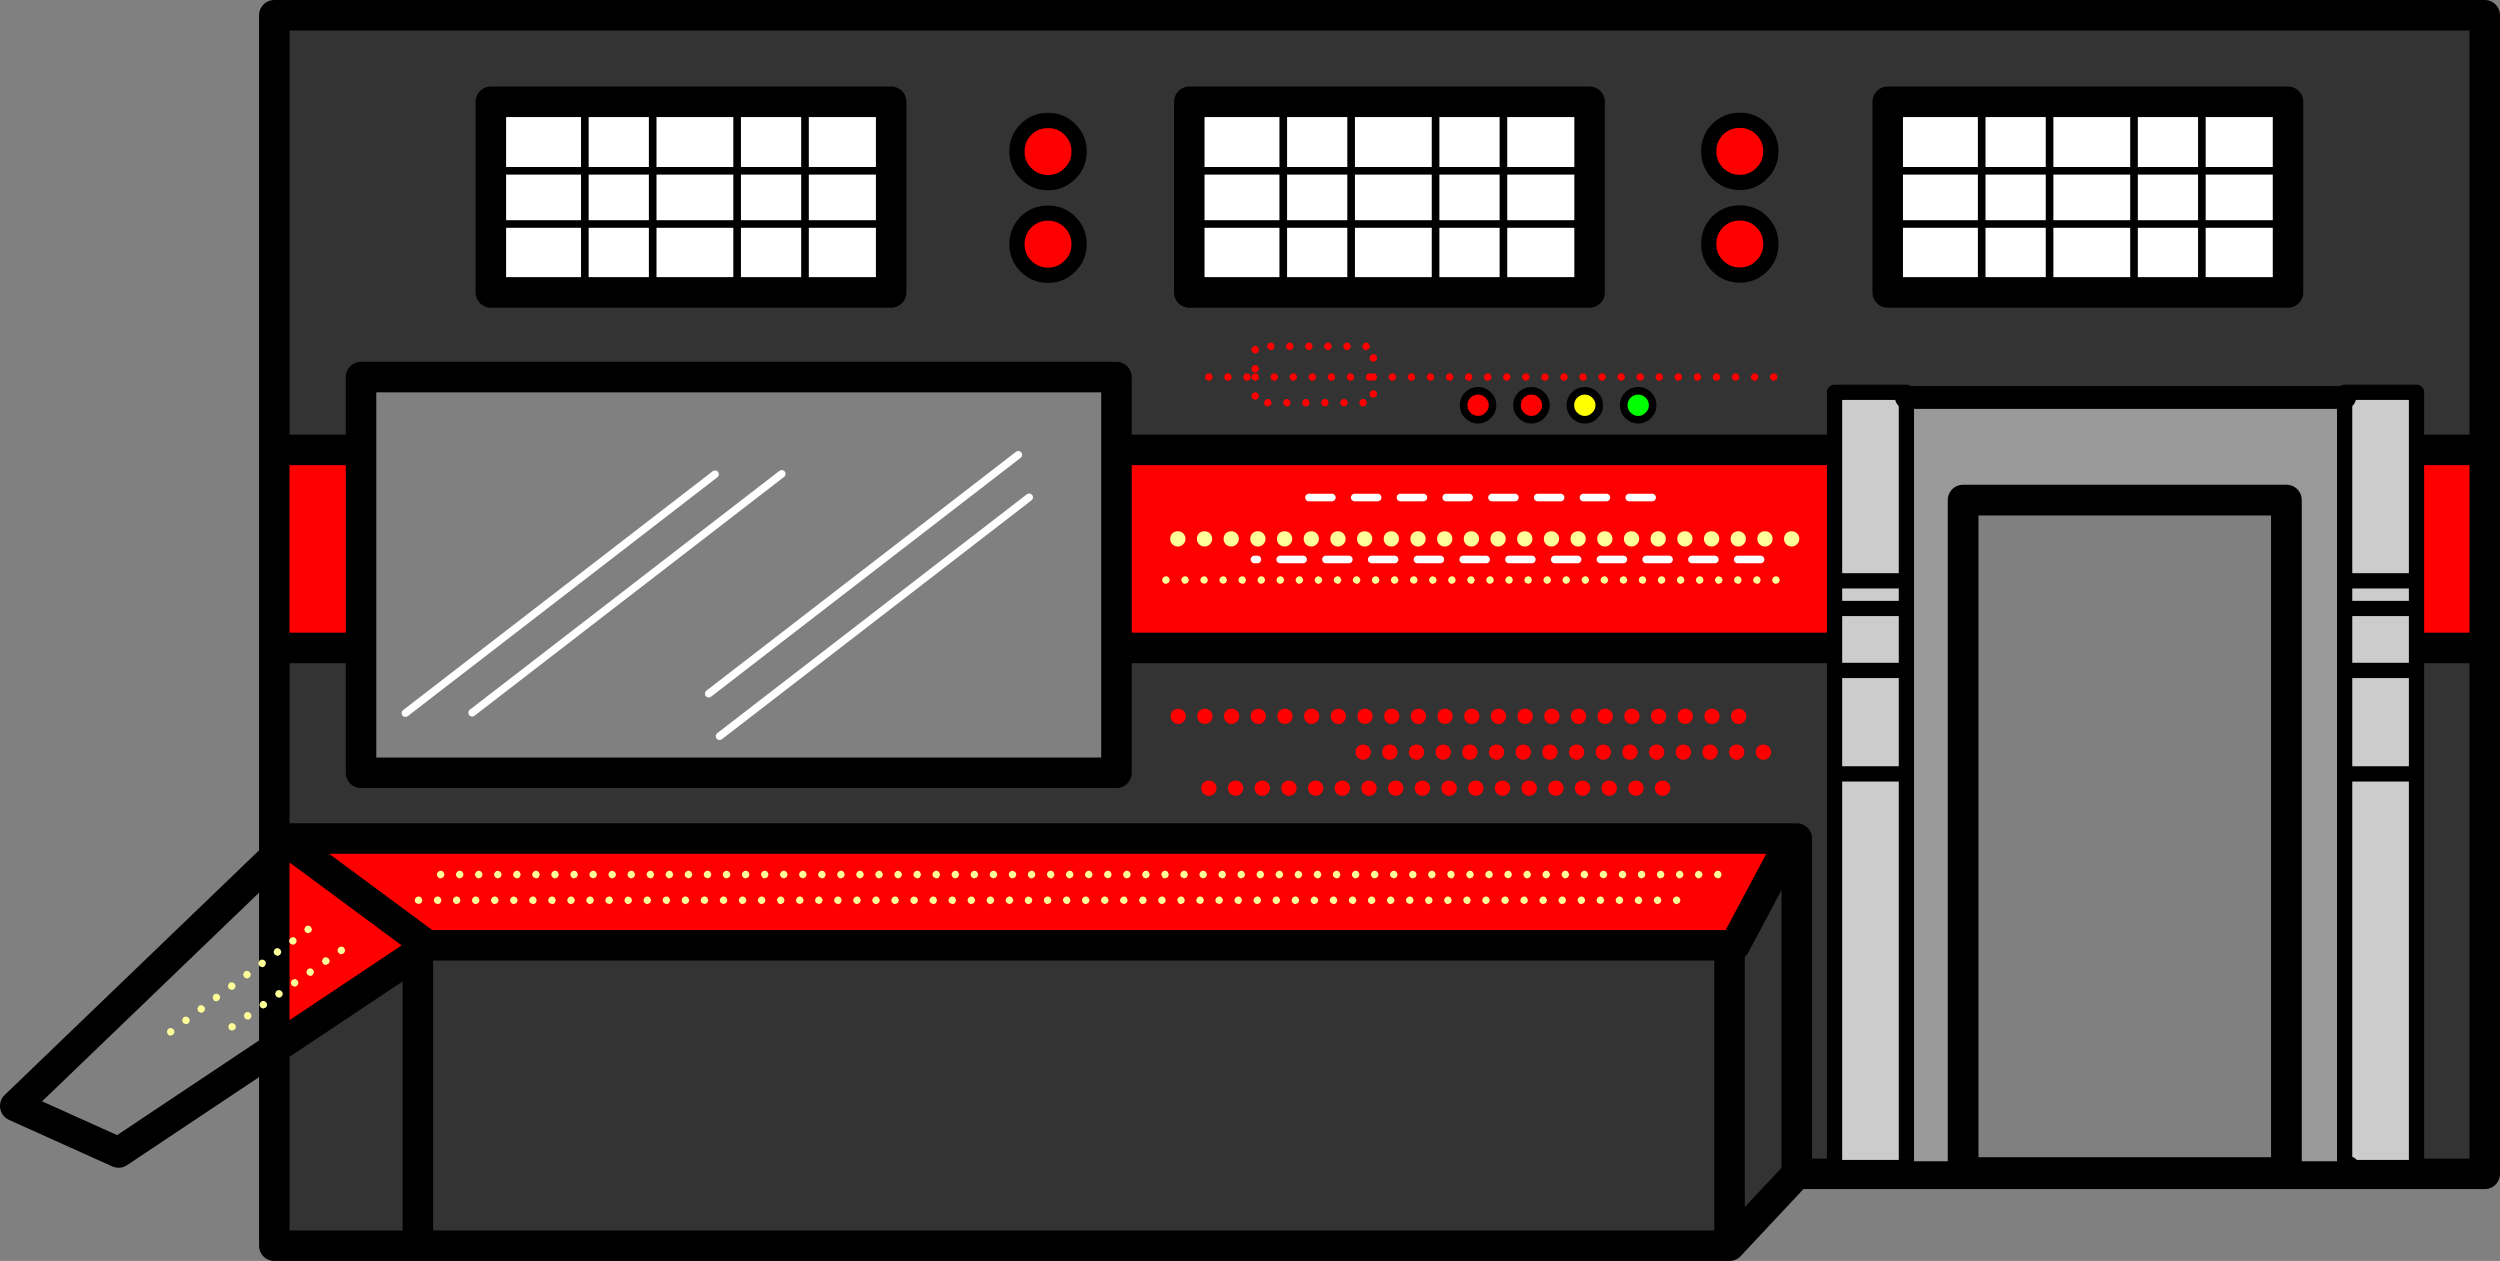
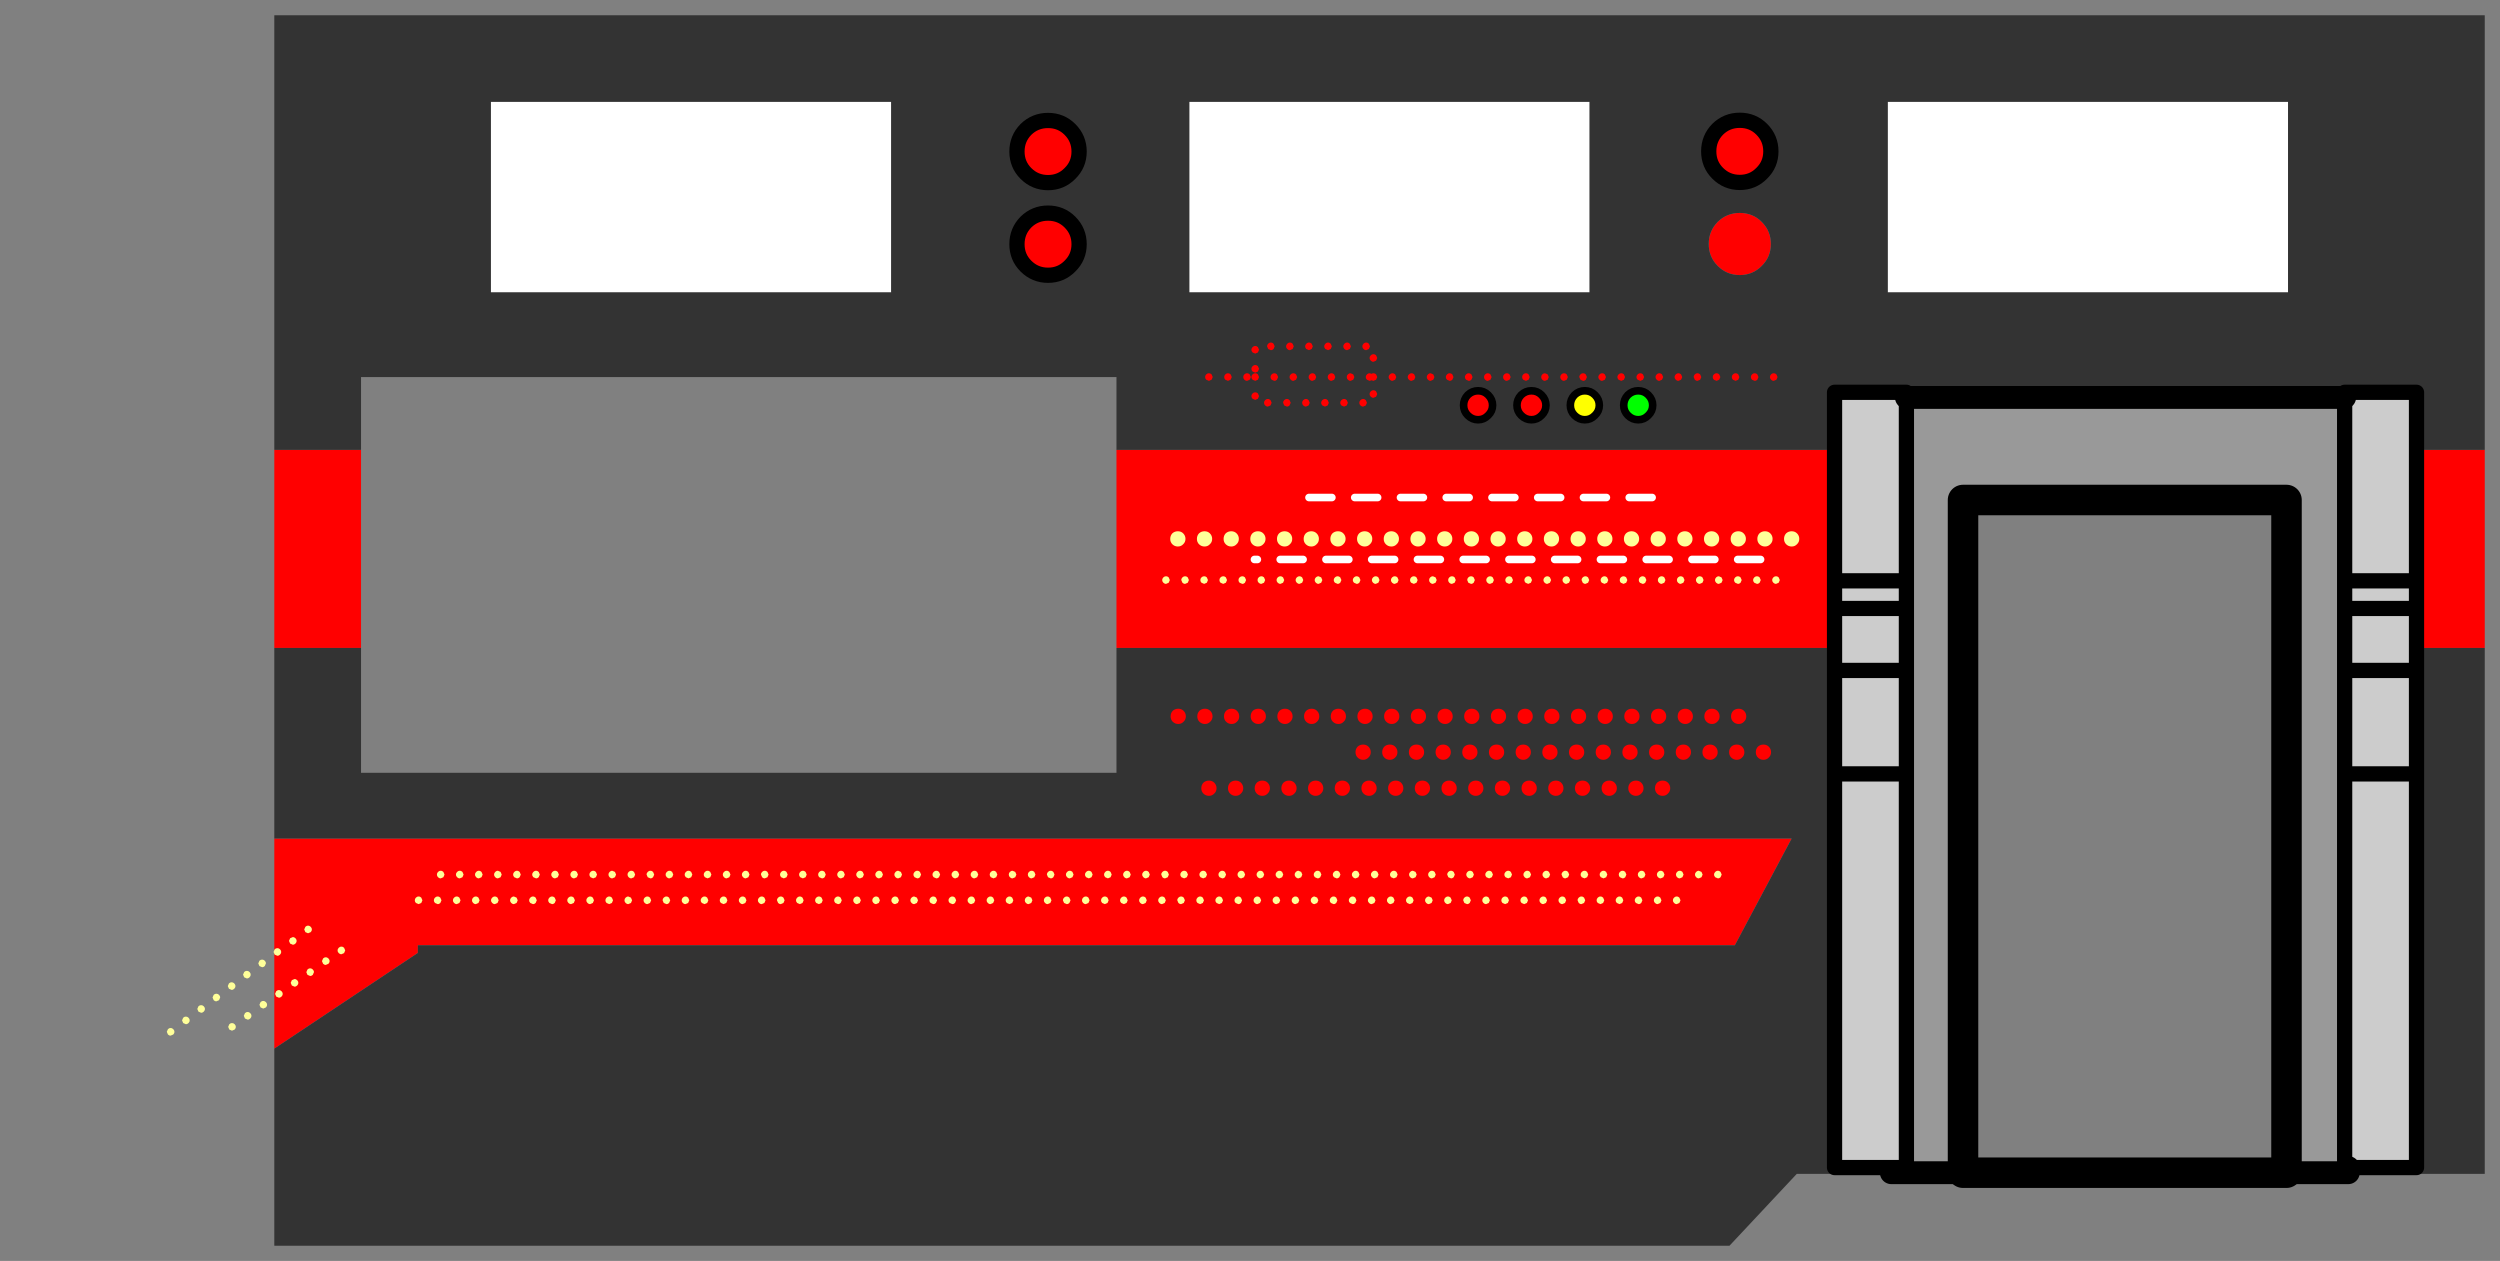
<svg xmlns="http://www.w3.org/2000/svg" height="330.75px" width="655.75px">
  <rect width="100%" height="100%" fill="#808080" stroke="none" />
  <g transform="matrix(1.0, 0.0, 0.0, 1.0, 87.95, 14.0)">
    <path d="M563.8 104.0 L563.8 155.95 511.8 155.95 511.8 117.15 426.95 117.15 426.95 155.95 204.9 155.95 204.9 104.0 563.8 104.0 M-16.0 210.75 L-16.0 205.95 382.0 205.95 367.1 233.95 365.7 233.95 24.1 233.95 21.65 233.95 21.65 235.95 -16.0 261.05 -16.0 210.75 -12.2 207.1 24.1 233.95 -12.2 207.1 -16.0 210.75 M-16.0 155.95 L-16.0 104.0 6.75 104.0 6.75 155.95 -16.0 155.95 M376.55 25.7 Q376.55 29.1 374.15 31.45 371.8 33.85 368.4 33.85 365.0 33.85 362.6 31.45 360.25 29.1 360.25 25.7 360.25 22.3 362.6 19.9 365.0 17.55 368.4 17.55 371.8 17.55 374.15 19.9 376.55 22.3 376.55 25.7 M374.15 44.2 Q376.55 46.6 376.55 50.0 376.55 53.4 374.15 55.75 371.8 58.15 368.4 58.15 365.0 58.15 362.6 55.75 360.25 53.4 360.25 50.0 360.25 46.6 362.6 44.2 365.0 41.85 368.4 41.85 371.8 41.85 374.15 44.2 M192.7 19.95 Q195.1 22.35 195.1 25.75 195.1 29.15 192.7 31.5 190.35 33.9 186.95 33.9 183.55 33.9 181.15 31.5 178.8 29.15 178.8 25.75 178.8 22.35 181.15 19.95 183.55 17.6 186.95 17.6 190.35 17.6 192.7 19.95 M192.7 44.25 Q195.1 46.65 195.1 50.05 195.1 53.45 192.7 55.8 190.35 58.2 186.95 58.2 183.55 58.2 181.15 55.8 178.8 53.45 178.8 50.05 178.8 46.65 181.15 44.25 183.55 41.9 186.95 41.9 190.35 41.9 192.7 44.25" fill="#ff0000" fill-rule="evenodd" stroke="none" />
    <path d="M512.2 30.8 L512.2 44.75 489.6 44.75 489.6 30.8 512.2 30.8 489.6 30.8 489.6 44.75 512.2 44.75 512.2 62.7 489.6 62.7 471.8 62.7 449.65 62.7 431.85 62.7 407.2 62.7 407.2 44.75 407.2 30.8 407.2 12.7 431.85 12.7 449.65 12.7 471.8 12.7 489.6 12.7 512.2 12.7 512.2 30.8 M489.6 62.7 L489.6 44.75 471.8 44.75 471.8 30.8 489.6 30.8 489.6 12.7 489.6 30.8 471.8 30.8 471.8 44.75 489.6 44.75 489.6 62.7 M431.85 62.7 L431.85 44.75 449.65 44.75 449.65 62.7 449.65 44.75 431.85 44.75 431.85 62.7 M407.2 30.8 L431.85 30.8 431.85 44.75 407.2 44.75 431.85 44.75 431.85 30.8 407.2 30.8 M449.65 12.7 L449.65 30.8 431.85 30.8 431.85 12.7 431.85 30.8 449.65 30.8 449.65 12.7 M471.8 30.8 L471.8 12.7 471.8 30.8 449.65 30.8 449.65 44.75 471.8 44.75 471.8 62.7 471.8 44.75 449.65 44.75 449.65 30.8 471.8 30.8 M306.4 12.7 L329.0 12.7 329.0 30.8 306.4 30.8 306.4 12.7 306.4 30.8 329.0 30.8 329.0 44.75 329.0 62.7 306.4 62.7 288.6 62.7 266.45 62.7 248.65 62.7 224.0 62.7 224.0 44.75 224.0 30.8 224.0 12.7 248.65 12.7 266.45 12.7 288.6 12.7 306.4 12.7 M266.45 12.7 L266.45 30.8 248.65 30.8 248.65 12.7 248.65 30.8 266.45 30.8 266.45 12.7 M248.65 62.7 L248.65 44.75 266.45 44.75 266.45 62.7 266.45 44.75 248.65 44.75 248.65 62.7 M224.0 30.8 L248.65 30.8 248.65 44.75 224.0 44.75 248.65 44.75 248.65 30.8 224.0 30.8 M329.0 44.75 L306.4 44.75 306.4 30.8 288.6 30.8 288.6 44.75 266.45 44.75 266.45 30.8 288.6 30.8 266.45 30.8 266.45 44.75 288.6 44.75 288.6 30.8 288.6 12.7 288.6 30.8 306.4 30.8 306.4 44.75 329.0 44.75 M288.6 62.7 L288.6 44.75 306.4 44.75 306.4 62.7 306.4 44.75 288.6 44.75 288.6 62.7 M145.8 30.8 L145.8 44.75 123.2 44.75 123.2 30.8 145.8 30.8 123.2 30.8 123.2 44.75 145.8 44.75 145.8 62.7 123.2 62.7 105.4 62.7 83.25 62.7 65.45 62.7 40.8 62.7 40.8 44.75 40.8 30.8 40.8 12.7 65.45 12.7 83.25 12.7 105.4 12.7 123.2 12.7 145.8 12.7 145.8 30.8 M65.45 12.7 L65.45 30.8 40.8 30.8 65.45 30.8 65.45 12.7 M65.45 62.7 L65.45 44.75 40.8 44.75 65.45 44.75 65.45 62.7 M83.25 62.7 L83.25 44.75 65.45 44.75 65.45 30.8 83.25 30.8 83.25 12.7 83.25 30.8 65.45 30.8 65.45 44.75 83.25 44.75 83.25 62.7 M105.4 12.7 L105.4 30.8 123.2 30.8 123.2 12.7 123.2 30.8 105.4 30.8 105.4 44.75 123.2 44.75 123.2 62.7 123.2 44.75 105.4 44.75 105.4 30.8 83.25 30.8 83.25 44.75 105.4 44.75 105.4 62.7 105.4 44.75 83.25 44.75 83.25 30.8 105.4 30.8 105.4 12.7" fill="#ffffff" fill-rule="evenodd" stroke="none" />
    <path d="M-16.0 104.0 L-16.0 -10.0 563.8 -10.0 563.8 104.0 204.9 104.0 204.9 84.9 6.75 84.9 6.75 104.0 -16.0 104.0 M563.8 155.95 L563.8 293.9 383.35 293.9 365.7 312.75 -16.0 312.75 -16.0 261.05 21.65 235.95 21.65 233.95 24.1 233.95 24.35 234.15 21.65 235.95 24.35 234.15 24.1 233.95 365.7 233.95 367.1 233.95 382.0 205.95 -16.0 205.95 -16.0 155.95 6.75 155.95 6.75 188.7 204.9 188.7 204.9 155.95 426.95 155.95 426.95 293.6 511.8 293.6 511.8 155.95 563.8 155.95 M512.2 44.75 L512.2 30.8 512.2 12.7 489.6 12.7 471.8 12.7 449.65 12.7 431.85 12.7 407.2 12.7 407.2 30.8 407.2 44.75 407.2 62.7 431.85 62.7 449.65 62.7 471.8 62.7 489.6 62.7 512.2 62.7 512.2 44.75 M374.15 44.2 Q371.8 41.85 368.4 41.85 365.0 41.85 362.6 44.2 360.25 46.6 360.25 50.0 360.25 53.4 362.6 55.75 365.0 58.15 368.4 58.15 371.8 58.15 374.15 55.75 376.55 53.4 376.55 50.0 376.55 46.6 374.15 44.2 M376.55 25.7 Q376.55 22.3 374.15 19.9 371.8 17.55 368.4 17.55 365.0 17.55 362.6 19.9 360.25 22.3 360.25 25.7 360.25 29.1 362.6 31.45 365.0 33.85 368.4 33.85 371.8 33.85 374.15 31.45 376.55 29.1 376.55 25.7 M329.0 30.8 L329.0 12.7 306.4 12.7 288.6 12.7 266.45 12.7 248.65 12.7 224.0 12.7 224.0 30.8 224.0 44.75 224.0 62.7 248.65 62.7 266.45 62.7 288.6 62.7 306.4 62.7 329.0 62.7 329.0 44.75 329.0 30.8 M365.7 233.95 L365.7 312.75 365.7 233.95 M383.35 293.9 L383.35 205.95 383.35 293.9 M192.7 44.25 Q190.35 41.9 186.95 41.9 183.55 41.9 181.15 44.25 178.8 46.65 178.8 50.05 178.8 53.45 181.15 55.8 183.55 58.2 186.95 58.2 190.35 58.2 192.7 55.8 195.1 53.45 195.1 50.05 195.1 46.65 192.7 44.25 M192.7 19.95 Q190.35 17.6 186.95 17.6 183.55 17.6 181.15 19.95 178.8 22.35 178.8 25.75 178.8 29.15 181.15 31.5 183.55 33.9 186.95 33.9 190.35 33.9 192.7 31.5 195.1 29.15 195.1 25.75 195.1 22.35 192.7 19.95 M145.8 44.75 L145.8 30.8 145.8 12.7 123.2 12.7 105.4 12.7 83.25 12.7 65.45 12.7 40.8 12.7 40.8 30.8 40.8 44.75 40.8 62.7 65.45 62.7 83.25 62.7 105.4 62.7 123.2 62.7 145.8 62.7 145.8 44.75 M21.65 311.1 L21.65 235.95 21.65 311.1" fill="#333333" fill-rule="evenodd" stroke="none" />
-     <path d="M-16.0 104.0 L-16.0 -10.0 563.8 -10.0 563.8 104.0 563.8 155.95 563.8 293.9 383.35 293.9 365.7 312.75 -16.0 312.75 -16.0 261.05 -56.85 288.3 -83.95 276.1 -16.0 210.75 -16.0 205.95 -16.0 155.95 -16.0 104.0 6.75 104.0 6.75 84.9 204.9 84.9 204.9 104.0 563.8 104.0 M512.2 44.75 L512.2 30.8 512.2 12.7 489.6 12.7 471.8 12.7 449.65 12.7 431.85 12.7 407.2 12.7 407.2 30.8 407.2 44.75 407.2 62.7 431.85 62.7 449.65 62.7 471.8 62.7 489.6 62.7 512.2 62.7 512.2 44.75 M426.95 155.95 L426.95 117.15 511.8 117.15 511.8 155.95 563.8 155.95 M329.0 30.8 L329.0 12.7 306.4 12.7 288.6 12.7 266.45 12.7 248.65 12.7 224.0 12.7 224.0 30.8 224.0 44.75 224.0 62.7 248.65 62.7 266.45 62.7 288.6 62.7 306.4 62.7 329.0 62.7 329.0 44.75 329.0 30.8 M24.1 233.95 L365.7 233.95 367.1 233.95 382.0 205.95 -16.0 205.95 M383.35 205.95 L383.35 293.9 M365.7 312.75 L365.7 233.95 M511.8 155.95 L511.8 293.6 426.95 293.6 426.95 155.95 204.9 155.95 204.9 188.7 6.75 188.7 6.75 155.95 -16.0 155.95 M204.9 104.0 L204.9 155.95 M145.8 44.75 L145.8 30.8 145.8 12.7 123.2 12.7 105.4 12.7 83.25 12.7 65.45 12.7 40.8 12.7 40.8 30.8 40.8 44.75 40.8 62.7 65.45 62.7 83.25 62.7 105.4 62.7 123.2 62.7 145.8 62.7 145.8 44.75 M6.75 155.95 L6.75 104.0 M24.1 233.95 L21.65 233.95 21.65 235.95 24.35 234.15 24.1 233.95 -12.2 207.1 -16.0 210.75 -16.0 261.05 21.65 235.95 21.65 311.1" fill="none" stroke="#000000" stroke-linecap="round" stroke-linejoin="round" stroke-width="8.0" />
-     <path d="M512.2 30.8 L489.6 30.8 489.6 44.75 512.2 44.75 M489.6 12.7 L489.6 30.8 471.8 30.8 471.8 44.75 489.6 44.75 489.6 62.7 M471.8 30.8 L449.65 30.8 449.65 44.75 471.8 44.75 471.8 62.7 M471.8 12.7 L471.8 30.8 M431.85 12.7 L431.85 30.8 449.65 30.8 449.65 12.7 M407.2 44.75 L431.85 44.75 431.85 30.8 407.2 30.8 M449.65 62.7 L449.65 44.75 431.85 44.75 431.85 62.7 M306.4 12.7 L306.4 30.8 329.0 30.8 M288.6 30.8 L266.45 30.8 266.45 44.75 288.6 44.75 288.6 30.8 288.6 12.7 M306.4 62.7 L306.4 44.75 288.6 44.75 288.6 62.7 M288.6 30.8 L306.4 30.8 306.4 44.75 329.0 44.75 M224.0 44.75 L248.65 44.75 248.65 30.8 224.0 30.8 M266.45 62.7 L266.45 44.75 248.65 44.75 248.65 62.7 M248.65 12.7 L248.65 30.8 266.45 30.8 266.45 12.7 M145.8 30.8 L123.2 30.8 123.2 44.75 145.8 44.75 M123.2 12.7 L123.2 30.8 105.4 30.8 105.4 44.75 123.2 44.75 123.2 62.7 M105.4 30.8 L83.25 30.8 83.25 44.75 105.4 44.75 105.4 62.7 M105.4 30.8 L105.4 12.7 M83.25 12.7 L83.25 30.8 65.45 30.8 65.45 44.75 83.25 44.75 83.25 62.7 M40.8 44.75 L65.45 44.75 65.45 62.7 M40.8 30.8 L65.45 30.8 65.45 12.7" fill="none" stroke="#000000" stroke-linecap="round" stroke-linejoin="round" stroke-width="2.0" />
-     <path d="M376.55 25.7 Q376.55 29.1 374.15 31.45 371.8 33.85 368.4 33.85 365.0 33.85 362.6 31.45 360.25 29.1 360.25 25.7 360.25 22.3 362.6 19.9 365.0 17.55 368.4 17.55 371.8 17.55 374.15 19.9 376.55 22.3 376.55 25.7 M374.15 44.2 Q376.55 46.6 376.55 50.0 376.55 53.4 374.15 55.75 371.8 58.15 368.4 58.15 365.0 58.15 362.6 55.75 360.25 53.4 360.25 50.0 360.25 46.6 362.6 44.2 365.0 41.85 368.4 41.85 371.8 41.85 374.15 44.2 M192.7 19.95 Q195.1 22.35 195.1 25.75 195.1 29.15 192.7 31.5 190.35 33.9 186.95 33.9 183.55 33.9 181.15 31.5 178.8 29.15 178.8 25.75 178.8 22.35 181.15 19.95 183.55 17.6 186.95 17.6 190.35 17.6 192.7 19.95 M192.7 44.25 Q195.1 46.65 195.1 50.05 195.1 53.45 192.7 55.8 190.35 58.2 186.95 58.2 183.55 58.2 181.15 55.8 178.8 53.45 178.8 50.05 178.8 46.65 181.15 44.25 183.55 41.9 186.95 41.9 190.35 41.9 192.7 44.25" fill="none" stroke="#000000" stroke-linecap="round" stroke-linejoin="round" stroke-width="4.0" />
+     <path d="M376.55 25.7 Q376.55 29.1 374.15 31.45 371.8 33.85 368.4 33.85 365.0 33.85 362.6 31.45 360.25 29.1 360.25 25.7 360.25 22.3 362.6 19.9 365.0 17.55 368.4 17.55 371.8 17.55 374.15 19.9 376.55 22.3 376.55 25.7 M374.15 44.2 M192.7 19.95 Q195.1 22.35 195.1 25.75 195.1 29.15 192.7 31.5 190.35 33.9 186.95 33.9 183.55 33.9 181.15 31.5 178.8 29.15 178.8 25.75 178.8 22.35 181.15 19.95 183.55 17.6 186.95 17.6 190.35 17.6 192.7 19.95 M192.7 44.25 Q195.1 46.65 195.1 50.05 195.1 53.45 192.7 55.8 190.35 58.2 186.95 58.2 183.55 58.2 181.15 55.8 178.8 53.45 178.8 50.05 178.8 46.65 181.15 44.25 183.55 41.9 186.95 41.9 190.35 41.9 192.7 44.25" fill="none" stroke="#000000" stroke-linecap="round" stroke-linejoin="round" stroke-width="4.0" />
    <path d="M527.05 90.25 L527.05 88.9 545.9 88.9 545.9 138.35 545.9 145.6 545.9 161.85 545.9 189.0 545.9 292.25 528.0 292.25 527.05 292.25 527.05 189.0 527.05 161.85 527.05 145.6 527.05 138.35 527.05 90.25 M408.15 292.25 L393.25 292.25 393.25 189.0 393.25 161.85 393.25 145.6 393.25 138.35 393.25 88.9 412.1 88.9 412.1 90.25 412.1 138.35 412.1 145.6 412.1 161.85 412.1 189.0 412.1 292.25 408.15 292.25 M545.9 145.6 L527.05 145.6 545.9 145.6 M545.9 138.35 L527.05 138.35 545.9 138.35 M527.05 189.0 L545.9 189.0 527.05 189.0 M527.05 161.85 L545.9 161.85 527.05 161.85 M412.1 145.6 L393.25 145.6 412.1 145.6 M412.1 138.35 L393.25 138.35 412.1 138.35 M393.25 161.85 L412.1 161.85 393.25 161.85 M393.25 189.0 L412.1 189.0 393.25 189.0" fill="#cccccc" fill-rule="evenodd" stroke="none" />
    <path d="M528.0 292.25 L528.0 293.6 511.8 293.6 511.8 117.15 426.95 117.15 426.95 293.6 408.15 293.6 408.15 292.25 412.1 292.25 412.1 189.0 412.1 161.85 412.1 145.6 412.1 138.35 412.1 90.25 527.05 90.25 527.05 138.35 527.05 145.6 527.05 161.85 527.05 189.0 527.05 292.25 528.0 292.25" fill="#999999" fill-rule="evenodd" stroke="none" />
    <path d="M511.8 293.6 L426.95 293.6 426.95 117.15 511.8 117.15 511.8 293.6" fill="none" stroke="#000000" stroke-linecap="round" stroke-linejoin="round" stroke-width="8.0" />
    <path d="M528.0 292.25 L528.0 293.6 511.8 293.6 M426.95 293.6 L408.15 293.6 M412.1 90.25 L527.05 90.25" fill="none" stroke="#000000" stroke-linecap="round" stroke-linejoin="round" stroke-width="6.0" />
    <path d="M527.05 90.25 L527.05 88.9 545.9 88.9 545.9 138.35 545.9 145.6 545.9 161.85 545.9 189.0 545.9 292.25 528.0 292.25 527.05 292.25 527.05 189.0 527.05 161.85 527.05 145.6 527.05 138.35 545.9 138.35 M408.15 292.25 L393.25 292.25 393.25 189.0 393.25 161.85 393.25 145.6 393.25 138.35 393.25 88.9 412.1 88.9 412.1 90.25 412.1 138.35 412.1 145.6 412.1 161.85 412.1 189.0 412.1 292.25 408.15 292.25 M527.05 90.25 L527.05 138.35 M527.05 145.6 L545.9 145.6 M545.9 161.85 L527.05 161.85 M545.9 189.0 L527.05 189.0 M412.1 189.0 L393.25 189.0 M412.1 161.85 L393.25 161.85 M393.25 138.35 L412.1 138.35 M393.25 145.6 L412.1 145.6" fill="none" stroke="#000000" stroke-linecap="round" stroke-linejoin="round" stroke-width="4.0" />
    <path d="M330.4 94.95 Q329.3 96.1 327.75 96.1 326.2 96.1 325.05 94.95 323.95 93.85 323.95 92.3 323.95 90.75 325.05 89.6 326.2 88.5 327.75 88.5 329.3 88.5 330.4 89.6 331.55 90.75 331.55 92.3 331.55 93.85 330.4 94.95" fill="#ffff00" fill-rule="evenodd" stroke="none" />
    <path d="M339.05 94.95 Q337.95 93.85 337.95 92.3 337.95 90.75 339.05 89.6 340.2 88.5 341.75 88.5 343.3 88.5 344.4 89.6 345.55 90.75 345.55 92.3 345.55 93.85 344.4 94.95 343.3 96.1 341.75 96.1 340.2 96.1 339.05 94.95" fill="#00ff00" fill-rule="evenodd" stroke="none" />
    <path d="M297.05 89.6 Q298.2 88.5 299.75 88.5 301.3 88.5 302.4 89.6 303.55 90.75 303.55 92.3 303.55 93.85 302.4 94.95 301.3 96.1 299.75 96.1 298.2 96.1 297.05 94.95 295.95 93.85 295.95 92.3 295.95 90.75 297.05 89.6 M316.4 94.95 Q315.3 96.1 313.75 96.1 312.2 96.1 311.05 94.95 309.95 93.85 309.95 92.3 309.95 90.75 311.05 89.6 312.2 88.5 313.75 88.5 315.3 88.5 316.4 89.6 317.55 90.75 317.55 92.3 317.55 93.85 316.4 94.95" fill="#ff0000" fill-rule="evenodd" stroke="none" />
    <path d="M330.4 94.95 Q329.3 96.1 327.75 96.1 326.2 96.1 325.05 94.95 323.95 93.85 323.95 92.3 323.95 90.75 325.05 89.6 326.2 88.5 327.75 88.5 329.3 88.5 330.4 89.6 331.55 90.75 331.55 92.3 331.55 93.85 330.4 94.95 M339.05 94.95 Q337.95 93.85 337.95 92.3 337.95 90.75 339.05 89.6 340.2 88.5 341.75 88.5 343.3 88.5 344.4 89.6 345.55 90.75 345.55 92.3 345.55 93.85 344.4 94.95 343.3 96.1 341.75 96.1 340.2 96.1 339.05 94.95 M297.05 89.6 Q298.2 88.5 299.75 88.5 301.3 88.5 302.4 89.6 303.55 90.75 303.55 92.3 303.55 93.85 302.4 94.95 301.3 96.1 299.75 96.1 298.2 96.1 297.05 94.95 295.95 93.85 295.95 92.3 295.95 90.75 297.05 89.6 M316.4 94.95 Q315.3 96.1 313.75 96.1 312.2 96.1 311.05 94.95 309.95 93.85 309.95 92.3 309.95 90.75 311.05 89.6 312.2 88.5 313.75 88.5 315.3 88.5 316.4 89.6 317.55 90.75 317.55 92.3 317.55 93.85 316.4 94.95" fill="none" stroke="#000000" stroke-linecap="round" stroke-linejoin="round" stroke-width="2.0" />
    <path d="M338.0 84.2 L338.3 84.9 338.0 85.6 337.3 85.9 336.6 85.6 Q336.3 85.3 336.3 84.9 336.3 84.5 336.6 84.2 336.9 83.9 337.3 83.9 337.7 83.9 338.0 84.2 M341.6 84.2 Q341.9 83.9 342.3 83.9 342.7 83.9 343.0 84.2 L343.3 84.9 343.0 85.6 342.3 85.9 341.6 85.6 Q341.3 85.3 341.3 84.9 341.3 84.5 341.6 84.2 M328.0 84.2 L328.3 84.9 328.0 85.6 Q327.7 85.9 327.3 85.9 L326.6 85.6 326.3 84.9 Q326.3 84.5 326.6 84.2 326.9 83.9 327.3 83.9 327.7 83.9 328.0 84.2 M331.6 84.2 Q331.9 83.9 332.3 83.9 332.7 83.9 333.0 84.2 L333.3 84.9 333.0 85.6 332.3 85.9 Q331.9 85.9 331.6 85.6 331.3 85.3 331.3 84.9 331.3 84.5 331.6 84.2 M358.0 84.2 L358.3 84.9 358.0 85.6 357.3 85.9 Q356.9 85.9 356.6 85.6 L356.3 84.9 Q356.3 84.5 356.6 84.2 356.9 83.9 357.3 83.9 357.7 83.9 358.0 84.2 M361.6 84.2 Q361.9 83.9 362.3 83.9 362.7 83.9 363.0 84.2 L363.3 84.9 363.0 85.6 362.3 85.9 361.6 85.6 Q361.3 85.3 361.3 84.9 361.3 84.5 361.6 84.2 M346.6 84.2 Q346.9 83.9 347.3 83.9 347.7 83.9 348.0 84.2 L348.3 84.9 348.0 85.6 347.3 85.9 Q346.9 85.9 346.6 85.6 346.3 85.3 346.3 84.9 346.3 84.5 346.6 84.2 M351.6 84.2 Q351.9 83.9 352.3 83.9 352.7 83.9 353.0 84.2 L353.3 84.9 353.0 85.6 352.3 85.9 Q351.9 85.9 351.6 85.6 351.3 85.3 351.3 84.9 351.3 84.5 351.6 84.2 M376.6 84.2 Q376.9 83.9 377.3 83.9 377.7 83.9 378.0 84.2 L378.3 84.9 378.0 85.6 377.3 85.9 Q376.9 85.9 376.6 85.6 376.3 85.3 376.3 84.9 376.3 84.5 376.6 84.2 M368.0 84.2 L368.3 84.9 368.0 85.6 367.3 85.9 366.6 85.6 Q366.3 85.3 366.3 84.9 366.3 84.5 366.6 84.2 366.9 83.9 367.3 83.9 367.7 83.9 368.0 84.2 M371.6 84.2 Q371.9 83.9 372.3 83.9 372.7 83.9 373.0 84.2 L373.3 84.9 373.0 85.6 Q372.7 85.9 372.3 85.9 L371.6 85.6 Q371.3 85.3 371.3 84.9 371.3 84.5 371.6 84.2 M361.1 171.9 Q361.95 171.9 362.5 172.45 363.1 173.05 363.1 173.9 363.1 174.75 362.5 175.3 361.95 175.9 361.1 175.9 360.25 175.9 359.65 175.3 359.1 174.75 359.1 173.9 359.1 173.05 359.65 172.45 360.25 171.9 361.1 171.9 M354.1 171.9 Q354.95 171.9 355.5 172.45 356.1 173.05 356.1 173.9 356.1 174.75 355.5 175.3 354.95 175.9 354.1 175.9 353.25 175.9 352.65 175.3 352.1 174.75 352.1 173.9 352.1 173.05 352.65 172.45 353.25 171.9 354.1 171.9 M347.1 171.9 Q347.95 171.9 348.5 172.45 349.1 173.05 349.1 173.9 349.1 174.75 348.5 175.3 347.95 175.9 347.1 175.9 346.25 175.9 345.65 175.3 345.1 174.75 345.1 173.9 345.1 173.05 345.65 172.45 346.25 171.9 347.1 171.9 M340.1 171.9 Q340.95 171.9 341.5 172.45 342.1 173.05 342.1 173.9 342.1 174.75 341.5 175.3 340.95 175.9 340.1 175.9 339.25 175.9 338.65 175.3 338.1 174.75 338.1 173.9 338.1 173.05 338.65 172.45 339.25 171.9 340.1 171.9 M333.1 171.9 Q333.95 171.9 334.5 172.45 335.1 173.05 335.1 173.9 335.1 174.75 334.5 175.3 333.95 175.9 333.1 175.9 332.25 175.9 331.65 175.3 331.1 174.75 331.1 173.9 331.1 173.05 331.65 172.45 332.25 171.9 333.1 171.9 M326.1 171.9 Q326.95 171.9 327.5 172.45 328.1 173.05 328.1 173.9 328.1 174.75 327.5 175.3 326.95 175.9 326.1 175.9 325.25 175.9 324.65 175.3 324.1 174.75 324.1 173.9 324.1 173.05 324.65 172.45 325.25 171.9 326.1 171.9 M337.6 183.3 Q337.6 182.45 338.15 181.85 338.75 181.3 339.6 181.3 340.45 181.3 341.0 181.85 341.6 182.45 341.6 183.3 341.6 184.15 341.0 184.7 340.45 185.3 339.6 185.3 338.75 185.3 338.15 184.7 337.6 184.15 337.6 183.3 M327.0 181.85 Q327.6 182.45 327.6 183.3 327.6 184.15 327.0 184.7 326.45 185.3 325.6 185.3 324.75 185.3 324.15 184.7 323.6 184.15 323.6 183.3 323.6 182.45 324.15 181.85 324.75 181.3 325.6 181.3 326.45 181.3 327.0 181.85 M331.15 181.85 Q331.75 181.3 332.6 181.3 333.45 181.3 334.0 181.85 334.6 182.45 334.6 183.3 334.6 184.15 334.0 184.7 333.45 185.3 332.6 185.3 331.75 185.3 331.15 184.7 330.6 184.15 330.6 183.3 330.6 182.45 331.15 181.85 M328.55 191.3 Q329.15 191.9 329.15 192.75 329.15 193.6 328.55 194.15 328.0 194.75 327.15 194.75 326.3 194.75 325.7 194.15 325.15 193.6 325.15 192.75 325.15 191.9 325.7 191.3 326.3 190.75 327.15 190.75 328.0 190.75 328.55 191.3 M332.15 192.75 Q332.15 191.9 332.7 191.3 333.3 190.75 334.15 190.75 335.0 190.75 335.55 191.3 336.15 191.9 336.15 192.75 336.15 193.6 335.55 194.15 335.0 194.75 334.15 194.75 333.3 194.75 332.7 194.15 332.15 193.6 332.15 192.75 M342.55 191.3 Q343.15 191.9 343.15 192.75 343.15 193.6 342.55 194.15 342.0 194.75 341.15 194.75 340.3 194.75 339.7 194.15 339.15 193.6 339.15 192.75 339.15 191.9 339.7 191.3 340.3 190.75 341.15 190.75 342.0 190.75 342.55 191.3 M359.15 181.85 Q359.75 181.3 360.6 181.3 361.45 181.3 362.0 181.85 362.6 182.45 362.6 183.3 362.6 184.15 362.0 184.7 361.45 185.3 360.6 185.3 359.75 185.3 359.15 184.7 358.6 184.15 358.6 183.3 358.6 182.45 359.15 181.85 M355.0 184.7 Q354.45 185.3 353.6 185.3 352.75 185.3 352.15 184.7 351.6 184.15 351.6 183.3 351.6 182.45 352.15 181.85 352.75 181.3 353.6 181.3 354.45 181.3 355.0 181.85 355.6 182.45 355.6 183.3 355.6 184.15 355.0 184.7 M345.15 181.85 Q345.75 181.3 346.6 181.3 347.45 181.3 348.0 181.85 348.6 182.45 348.6 183.3 348.6 184.15 348.0 184.7 347.45 185.3 346.6 185.3 345.75 185.3 345.15 184.7 344.6 184.15 344.6 183.3 344.6 182.45 345.15 181.85 M346.7 191.3 Q347.3 190.75 348.15 190.75 349.0 190.75 349.55 191.3 350.15 191.9 350.15 192.75 350.15 193.6 349.55 194.15 349.0 194.75 348.15 194.75 347.3 194.75 346.7 194.15 346.15 193.6 346.15 192.75 346.15 191.9 346.7 191.3 M368.1 171.9 Q368.95 171.9 369.5 172.45 370.1 173.05 370.1 173.9 370.1 174.75 369.5 175.3 368.95 175.9 368.1 175.9 367.25 175.9 366.65 175.3 366.1 174.75 366.1 173.9 366.1 173.05 366.65 172.45 367.25 171.9 368.1 171.9 M376.6 183.3 Q376.6 184.15 376.0 184.7 375.45 185.3 374.6 185.3 373.75 185.3 373.15 184.7 372.6 184.15 372.6 183.3 372.6 182.45 373.15 181.85 373.75 181.3 374.6 181.3 375.45 181.3 376.0 181.85 376.6 182.45 376.6 183.3 M369.0 181.85 Q369.6 182.45 369.6 183.3 369.6 184.15 369.0 184.7 368.45 185.3 367.6 185.3 366.75 185.3 366.15 184.7 365.6 184.15 365.6 183.3 365.6 182.45 366.15 181.85 366.75 181.3 367.6 181.3 368.45 181.3 369.0 181.85 M259.7 76.15 Q260.0 75.85 260.4 75.85 260.8 75.85 261.1 76.15 L261.4 76.85 261.1 77.55 260.4 77.85 259.7 77.55 Q259.4 77.25 259.4 76.85 259.4 76.45 259.7 76.15 M254.7 76.15 Q255.0 75.85 255.4 75.85 255.8 75.85 256.1 76.15 L256.4 76.85 256.1 77.55 255.4 77.85 254.7 77.55 Q254.4 77.25 254.4 76.85 254.4 76.45 254.7 76.15 M255.6 84.2 Q255.9 83.9 256.3 83.9 256.7 83.9 257.0 84.2 L257.3 84.9 257.0 85.6 256.3 85.9 Q255.9 85.9 255.6 85.6 255.3 85.3 255.3 84.9 255.3 84.5 255.6 84.2 M260.6 84.2 Q260.9 83.9 261.3 83.9 261.7 83.9 262.0 84.2 L262.3 84.9 262.0 85.6 261.3 85.9 Q260.9 85.9 260.6 85.6 260.3 85.3 260.3 84.9 260.3 84.5 260.6 84.2 M251.1 76.15 L251.4 76.85 251.1 77.55 250.4 77.85 Q250.0 77.85 249.7 77.55 249.4 77.25 249.4 76.85 249.4 76.45 249.7 76.15 250.0 75.85 250.4 75.85 250.8 75.85 251.1 76.15 M244.7 76.15 Q245.0 75.85 245.4 75.85 245.8 75.85 246.1 76.15 L246.4 76.85 246.1 77.55 Q245.8 77.85 245.4 77.85 L244.7 77.55 244.4 76.85 Q244.4 76.45 244.7 76.15 M245.6 84.2 Q245.9 83.9 246.3 83.9 246.7 83.9 247.0 84.2 L247.3 84.9 247.0 85.6 Q246.7 85.9 246.3 85.9 L245.6 85.6 Q245.3 85.3 245.3 84.9 245.3 84.5 245.6 84.2 M250.6 84.2 Q250.9 83.9 251.3 83.9 251.7 83.9 252.0 84.2 L252.3 84.9 252.0 85.6 251.3 85.9 Q250.9 85.9 250.6 85.6 250.3 85.3 250.3 84.9 250.3 84.5 250.6 84.2 M248.9 90.95 Q249.2 90.65 249.6 90.65 250.0 90.65 250.3 90.95 L250.6 91.65 250.3 92.35 Q250.0 92.65 249.6 92.65 L248.9 92.35 248.6 91.65 Q248.6 91.25 248.9 90.95 M245.3 90.95 L245.6 91.65 245.3 92.35 244.6 92.65 Q244.2 92.65 243.9 92.35 243.6 92.05 243.6 91.65 243.6 91.25 243.9 90.95 244.2 90.65 244.6 90.65 245.0 90.65 245.3 90.95 M258.9 90.95 Q259.2 90.65 259.6 90.65 260.0 90.65 260.3 90.95 L260.6 91.65 260.3 92.35 259.6 92.65 258.9 92.35 Q258.6 92.05 258.6 91.65 258.6 91.25 258.9 90.95 M255.3 90.95 L255.6 91.65 255.3 92.35 254.6 92.65 Q254.2 92.65 253.9 92.35 253.6 92.05 253.6 91.65 253.6 91.25 253.9 90.95 254.2 90.65 254.6 90.65 255.0 90.65 255.3 90.95 M278.0 84.2 L278.3 84.9 278.0 85.6 277.3 85.9 Q276.9 85.9 276.6 85.6 276.3 85.3 276.3 84.9 276.3 84.5 276.6 84.2 276.9 83.9 277.3 83.9 277.7 83.9 278.0 84.2 M281.6 84.2 Q281.9 83.9 282.3 83.9 282.7 83.9 283.0 84.2 L283.3 84.9 283.0 85.6 282.3 85.9 Q281.9 85.9 281.6 85.6 281.3 85.3 281.3 84.9 281.3 84.5 281.6 84.2 M271.4 76.85 L271.1 77.55 270.4 77.85 Q270.0 77.85 269.7 77.55 269.4 77.25 269.4 76.85 269.4 76.45 269.7 76.15 270.0 75.85 270.4 75.85 270.8 75.85 271.1 76.15 L271.4 76.85 M273.0 79.2 L273.3 79.9 273.0 80.6 272.3 80.9 Q271.9 80.9 271.6 80.6 271.3 80.3 271.3 79.9 271.3 79.5 271.6 79.2 271.9 78.9 272.3 78.9 272.7 78.9 273.0 79.2 M264.7 76.15 Q265.0 75.85 265.4 75.85 265.8 75.85 266.1 76.15 L266.4 76.85 266.1 77.55 265.4 77.85 Q265.0 77.85 264.7 77.55 264.4 77.25 264.4 76.85 264.4 76.45 264.7 76.15 M265.6 84.2 Q265.9 83.9 266.3 83.9 L267.0 84.2 267.3 84.9 267.0 85.6 266.3 85.9 Q265.9 85.9 265.6 85.6 265.3 85.3 265.3 84.9 265.3 84.5 265.6 84.2 M270.6 84.2 Q270.9 83.9 271.3 83.9 L271.8 84.05 Q272.05 83.9 272.3 83.9 272.7 83.9 273.0 84.2 L273.3 84.9 273.0 85.6 272.3 85.9 271.8 85.75 271.3 85.9 270.6 85.6 Q270.3 85.3 270.3 84.9 270.3 84.5 270.6 84.2 M271.6 88.65 Q271.9 88.35 272.3 88.35 272.7 88.35 273.0 88.65 L273.3 89.35 273.0 90.05 272.3 90.35 Q271.9 90.35 271.6 90.05 271.3 89.75 271.3 89.35 271.3 88.95 271.6 88.65 M270.3 90.95 L270.6 91.65 270.3 92.35 269.6 92.65 Q269.2 92.65 268.9 92.35 268.6 92.05 268.6 91.65 268.6 91.25 268.9 90.95 269.2 90.65 269.6 90.65 270.0 90.65 270.3 90.95 M265.3 90.95 L265.6 91.65 265.3 92.35 264.6 92.65 263.9 92.35 Q263.6 92.05 263.6 91.65 263.6 91.25 263.9 90.95 264.2 90.65 264.6 90.65 265.0 90.65 265.3 90.95 M298.0 84.2 L298.3 84.9 298.0 85.6 Q297.7 85.9 297.3 85.9 L296.6 85.6 Q296.3 85.3 296.3 84.9 296.3 84.5 296.6 84.2 296.9 83.9 297.3 83.9 297.7 83.9 298.0 84.2 M301.6 84.2 Q301.9 83.9 302.3 83.9 302.7 83.9 303.0 84.2 L303.3 84.9 303.0 85.6 302.3 85.9 Q301.9 85.9 301.6 85.6 301.3 85.3 301.3 84.9 301.3 84.5 301.6 84.2 M288.0 84.2 L288.3 84.9 288.0 85.6 287.3 85.9 Q286.9 85.9 286.6 85.6 286.3 85.3 286.3 84.9 286.3 84.5 286.6 84.2 286.9 83.9 287.3 83.9 L288.0 84.2 M291.6 84.2 Q291.9 83.9 292.3 83.9 292.7 83.9 293.0 84.2 L293.3 84.9 293.0 85.6 Q292.7 85.9 292.3 85.9 L291.6 85.6 Q291.3 85.3 291.3 84.9 291.3 84.5 291.6 84.2 M318.0 84.2 L318.3 84.9 318.0 85.6 317.3 85.9 Q316.9 85.9 316.6 85.6 316.3 85.3 316.3 84.9 316.3 84.5 316.6 84.2 316.9 83.9 317.3 83.9 L318.0 84.2 M321.6 84.2 Q321.9 83.9 322.3 83.9 322.7 83.9 323.0 84.2 L323.3 84.9 323.0 85.6 322.3 85.9 Q321.9 85.9 321.6 85.6 321.3 85.3 321.3 84.9 321.3 84.5 321.6 84.2 M306.6 84.2 Q306.9 83.9 307.3 83.9 307.7 83.9 308.0 84.2 L308.3 84.9 308.0 85.6 307.3 85.9 Q306.9 85.9 306.6 85.6 306.3 85.3 306.3 84.9 306.3 84.5 306.6 84.2 M311.6 84.2 Q311.9 83.9 312.3 83.9 312.7 83.9 313.0 84.2 L313.3 84.9 313.0 85.6 312.3 85.9 311.6 85.6 Q311.3 85.3 311.3 84.9 311.3 84.5 311.6 84.2 M242.0 77.05 L242.3 77.75 242.0 78.45 241.3 78.75 240.6 78.45 Q240.3 78.15 240.3 77.75 240.3 77.35 240.6 77.05 240.9 76.75 241.3 76.75 241.7 76.75 242.0 77.05 M233.45 84.2 Q233.75 83.9 234.15 83.9 234.55 83.9 234.85 84.2 L235.15 84.9 234.85 85.6 234.15 85.9 233.45 85.6 Q233.15 85.3 233.15 84.9 233.15 84.5 233.45 84.2 M242.0 82.05 L242.3 82.75 242.0 83.45 241.3 83.75 240.6 83.45 Q240.3 83.15 240.3 82.75 240.3 82.35 240.6 82.05 240.9 81.75 241.3 81.75 241.7 81.75 242.0 82.05 M238.45 84.2 Q238.75 83.9 239.15 83.9 239.55 83.9 239.85 84.2 L240.15 84.9 239.85 85.6 239.15 85.9 Q238.75 85.9 238.45 85.6 238.15 85.3 238.15 84.9 238.15 84.5 238.45 84.2 M242.3 84.9 L242.0 85.6 241.3 85.9 240.6 85.6 Q240.3 85.3 240.3 84.9 240.3 84.5 240.6 84.2 240.9 83.9 241.3 83.9 241.7 83.9 242.0 84.2 L242.3 84.9 M228.45 84.2 Q228.75 83.9 229.15 83.9 229.55 83.9 229.85 84.2 L230.15 84.9 229.85 85.6 229.15 85.9 228.45 85.6 Q228.15 85.3 228.15 84.9 228.15 84.5 228.45 84.2 M240.6 89.2 Q240.9 88.9 241.3 88.9 241.7 88.9 242.0 89.2 L242.3 89.9 242.0 90.6 241.3 90.9 240.6 90.6 Q240.3 90.3 240.3 89.9 240.3 89.5 240.6 89.2 M242.1 171.9 Q242.95 171.9 243.5 172.45 244.1 173.05 244.1 173.9 244.1 174.75 243.5 175.3 242.95 175.9 242.1 175.9 241.25 175.9 240.65 175.3 240.1 174.75 240.1 173.9 240.1 173.05 240.65 172.45 241.25 171.9 242.1 171.9 M235.1 171.9 Q235.95 171.9 236.5 172.45 237.1 173.05 237.1 173.9 237.1 174.75 236.5 175.3 235.95 175.9 235.1 175.9 234.25 175.9 233.65 175.3 233.1 174.75 233.1 173.9 233.1 173.05 233.65 172.45 234.25 171.9 235.1 171.9 M228.1 171.9 Q228.95 171.9 229.5 172.45 230.1 173.05 230.1 173.9 230.1 174.75 229.5 175.3 228.95 175.9 228.1 175.9 227.25 175.9 226.65 175.3 226.1 174.75 226.1 173.9 226.1 173.05 226.65 172.45 227.25 171.9 228.1 171.9 M221.1 171.9 Q221.95 171.9 222.5 172.45 223.1 173.05 223.1 173.9 223.1 174.75 222.5 175.3 221.95 175.9 221.1 175.9 220.25 175.9 219.65 175.3 219.1 174.75 219.1 173.9 219.1 173.05 219.65 172.45 220.25 171.9 221.1 171.9 M227.7 191.3 Q228.3 190.75 229.15 190.75 230.0 190.75 230.55 191.3 231.15 191.9 231.15 192.75 231.15 193.6 230.55 194.15 230.0 194.75 229.15 194.75 228.3 194.75 227.7 194.15 227.15 193.6 227.15 192.75 227.15 191.9 227.7 191.3 M237.55 191.3 Q238.15 191.9 238.15 192.75 238.15 193.6 237.55 194.15 237.0 194.75 236.15 194.75 235.3 194.75 234.7 194.15 234.15 193.6 234.15 192.75 234.15 191.9 234.7 191.3 235.3 190.75 236.15 190.75 237.0 190.75 237.55 191.3 M241.15 192.75 Q241.15 191.9 241.7 191.3 242.3 190.75 243.15 190.75 244.0 190.75 244.55 191.3 245.15 191.9 245.15 192.75 245.15 193.6 244.55 194.15 244.0 194.75 243.15 194.75 242.3 194.75 241.7 194.15 241.15 193.6 241.15 192.75 M277.1 171.9 Q277.95 171.9 278.5 172.45 279.1 173.05 279.1 173.9 279.1 174.75 278.5 175.3 277.95 175.9 277.1 175.9 276.25 175.9 275.65 175.3 275.1 174.75 275.1 173.9 275.1 173.05 275.65 172.45 276.25 171.9 277.1 171.9 M270.1 171.9 Q270.95 171.9 271.5 172.45 272.1 173.05 272.1 173.9 272.1 174.75 271.5 175.3 270.95 175.9 270.1 175.9 269.25 175.9 268.65 175.3 268.1 174.75 268.1 173.9 268.1 173.05 268.65 172.45 269.25 171.9 270.1 171.9 M263.1 171.9 Q263.95 171.9 264.5 172.45 265.1 173.05 265.1 173.9 265.1 174.75 264.5 175.3 263.95 175.9 263.1 175.9 262.25 175.9 261.65 175.3 261.1 174.75 261.1 173.9 261.1 173.05 261.65 172.45 262.25 171.9 263.1 171.9 M256.1 171.9 Q256.95 171.9 257.5 172.45 258.1 173.05 258.1 173.9 258.1 174.75 257.5 175.3 256.95 175.9 256.1 175.9 255.25 175.9 254.65 175.3 254.1 174.75 254.1 173.9 254.1 173.05 254.65 172.45 255.25 171.9 256.1 171.9 M249.1 171.9 Q249.95 171.9 250.5 172.45 251.1 173.05 251.1 173.9 251.1 174.75 250.5 175.3 249.95 175.9 249.1 175.9 248.25 175.9 247.65 175.3 247.1 174.75 247.1 173.9 247.1 173.05 247.65 172.45 248.25 171.9 249.1 171.9 M250.15 190.75 Q251.0 190.75 251.55 191.3 252.15 191.9 252.15 192.75 252.15 193.6 251.55 194.15 251.0 194.75 250.15 194.75 249.3 194.75 248.7 194.15 248.15 193.6 248.15 192.75 248.15 191.9 248.7 191.3 249.3 190.75 250.15 190.75 M257.15 190.75 Q258.0 190.75 258.55 191.3 259.15 191.9 259.15 192.75 259.15 193.6 258.55 194.15 258.0 194.75 257.15 194.75 256.3 194.75 255.7 194.15 255.15 193.6 255.15 192.75 255.15 191.9 255.7 191.3 256.3 190.75 257.15 190.75 M262.15 192.75 Q262.15 191.9 262.7 191.3 263.3 190.75 264.15 190.75 265.0 190.75 265.55 191.3 266.15 191.9 266.15 192.75 266.15 193.6 265.55 194.15 265.0 194.75 264.15 194.75 263.3 194.75 262.7 194.15 262.15 193.6 262.15 192.75 M282.1 173.9 Q282.1 173.05 282.65 172.45 283.25 171.9 284.1 171.9 284.95 171.9 285.5 172.45 286.1 173.05 286.1 173.9 286.1 174.75 285.5 175.3 284.95 175.9 284.1 175.9 283.25 175.9 282.65 175.3 282.1 174.75 282.1 173.9 M278.0 181.85 Q278.6 182.45 278.6 183.3 278.6 184.15 278.0 184.7 277.45 185.3 276.6 185.3 275.75 185.3 275.15 184.7 274.6 184.15 274.6 183.3 274.6 182.45 275.15 181.85 275.75 181.3 276.6 181.3 277.45 181.3 278.0 181.85 M282.15 181.85 Q282.75 181.3 283.6 181.3 284.45 181.3 285.0 181.85 285.6 182.45 285.6 183.3 285.6 184.15 285.0 184.7 284.45 185.3 283.6 185.3 282.75 185.3 282.15 184.7 281.6 184.15 281.6 183.3 281.6 182.45 282.15 181.85 M267.6 183.3 Q267.6 182.45 268.15 181.85 268.75 181.3 269.6 181.3 270.45 181.3 271.0 181.85 271.6 182.45 271.6 183.3 271.6 184.15 271.0 184.7 270.45 185.3 269.6 185.3 268.75 185.3 268.15 184.7 267.6 184.15 267.6 183.3 M272.55 191.3 Q273.15 191.9 273.15 192.75 273.15 193.6 272.55 194.15 272.0 194.75 271.15 194.75 270.3 194.75 269.7 194.15 269.15 193.6 269.15 192.75 269.15 191.9 269.7 191.3 270.3 190.75 271.15 190.75 272.0 190.75 272.55 191.3 M276.7 191.3 Q277.3 190.75 278.15 190.75 279.0 190.75 279.55 191.3 280.15 191.9 280.15 192.75 280.15 193.6 279.55 194.15 279.0 194.75 278.15 194.75 277.3 194.75 276.7 194.15 276.15 193.6 276.15 192.75 276.15 191.9 276.7 191.3 M319.1 171.9 Q319.95 171.9 320.5 172.45 321.1 173.05 321.1 173.9 321.1 174.75 320.5 175.3 319.95 175.9 319.1 175.9 318.25 175.9 317.65 175.3 317.1 174.75 317.1 173.9 317.1 173.05 317.65 172.45 318.25 171.9 319.1 171.9 M312.1 171.9 Q312.95 171.9 313.5 172.45 314.1 173.05 314.1 173.9 314.1 174.75 313.5 175.3 312.95 175.9 312.1 175.9 311.25 175.9 310.65 175.3 310.1 174.75 310.1 173.9 310.1 173.05 310.65 172.45 311.25 171.9 312.1 171.9 M306.5 172.45 Q307.1 173.05 307.1 173.9 307.1 174.75 306.5 175.3 305.95 175.9 305.1 175.9 304.25 175.9 303.65 175.3 303.1 174.75 303.1 173.9 303.1 173.05 303.65 172.45 304.25 171.9 305.1 171.9 305.95 171.9 306.5 172.45 M298.1 171.9 Q298.95 171.9 299.5 172.45 300.1 173.05 300.1 173.9 300.1 174.75 299.5 175.3 298.95 175.9 298.1 175.9 297.25 175.9 296.65 175.3 296.1 174.75 296.1 173.9 296.1 173.05 296.65 172.45 297.25 171.9 298.1 171.9 M291.1 171.9 Q291.95 171.9 292.5 172.45 293.1 173.05 293.1 173.9 293.1 174.75 292.5 175.3 291.95 175.9 291.1 175.9 290.25 175.9 289.65 175.3 289.1 174.75 289.1 173.9 289.1 173.05 289.65 172.45 290.25 171.9 291.1 171.9 M297.6 181.3 Q298.45 181.3 299.0 181.85 299.6 182.45 299.6 183.3 299.6 184.15 299.0 184.7 298.45 185.3 297.6 185.3 296.75 185.3 296.15 184.7 295.6 184.15 295.6 183.3 295.6 182.45 296.15 181.85 296.75 181.3 297.6 181.3 M303.15 181.85 Q303.75 181.3 304.6 181.3 305.45 181.3 306.0 181.85 306.6 182.45 306.6 183.3 306.6 184.15 306.0 184.7 305.45 185.3 304.6 185.3 303.75 185.3 303.15 184.7 302.6 184.15 302.6 183.3 302.6 182.45 303.15 181.85 M289.15 181.85 Q289.75 181.3 290.6 181.3 291.45 181.3 292.0 181.85 292.6 182.45 292.6 183.3 292.6 184.15 292.0 184.7 291.45 185.3 290.6 185.3 289.75 185.3 289.15 184.7 288.6 184.15 288.6 183.3 288.6 182.45 289.15 181.85 M293.55 191.3 Q294.15 191.9 294.15 192.75 294.15 193.6 293.55 194.15 293.0 194.75 292.15 194.75 291.3 194.75 290.7 194.15 290.15 193.6 290.15 192.75 290.15 191.9 290.7 191.3 291.3 190.75 292.15 190.75 293.0 190.75 293.55 191.3 M286.55 191.3 Q287.15 191.9 287.15 192.75 287.15 193.6 286.55 194.15 286.0 194.75 285.15 194.75 284.3 194.75 283.7 194.15 283.15 193.6 283.15 192.75 283.15 191.9 283.7 191.3 284.3 190.75 285.15 190.75 286.0 190.75 286.55 191.3 M297.7 191.3 Q298.3 190.75 299.15 190.75 300.0 190.75 300.55 191.3 301.15 191.9 301.15 192.75 301.15 193.6 300.55 194.15 300.0 194.75 299.15 194.75 298.3 194.75 297.7 194.15 297.15 193.6 297.15 192.75 297.15 191.9 297.7 191.3 M318.6 181.3 Q319.45 181.3 320.0 181.85 320.6 182.45 320.6 183.3 320.6 184.15 320.0 184.7 319.45 185.3 318.6 185.3 317.75 185.3 317.15 184.7 316.6 184.15 316.6 183.3 316.6 182.45 317.15 181.85 317.75 181.3 318.6 181.3 M310.15 181.85 Q310.75 181.3 311.6 181.3 312.45 181.3 313.0 181.85 313.6 182.45 313.6 183.3 313.6 184.15 313.0 184.7 312.45 185.3 311.6 185.3 310.75 185.3 310.15 184.7 309.6 184.15 309.6 183.3 309.6 182.45 310.15 181.85 M313.15 190.75 Q314.0 190.75 314.55 191.3 315.15 191.9 315.15 192.75 315.15 193.6 314.55 194.15 314.0 194.75 313.15 194.75 312.3 194.75 311.7 194.15 311.15 193.6 311.15 192.75 311.15 191.9 311.7 191.3 312.3 190.75 313.15 190.75 M307.55 191.3 Q308.15 191.9 308.15 192.75 308.15 193.6 307.55 194.15 307.0 194.75 306.15 194.75 305.3 194.75 304.7 194.15 304.15 193.6 304.15 192.75 304.15 191.9 304.7 191.3 305.3 190.75 306.15 190.75 307.0 190.75 307.55 191.3 M321.55 191.3 Q322.15 191.9 322.15 192.75 322.15 193.6 321.55 194.15 321.0 194.75 320.15 194.75 319.3 194.75 318.7 194.15 318.15 193.6 318.15 192.75 318.15 191.9 318.7 191.3 319.3 190.75 320.15 190.75 321.0 190.75 321.55 191.3" fill="#ff0000" fill-rule="evenodd" stroke="none" />
    <path d="M383.4 125.9 Q384.0 126.5 384.0 127.35 384.0 128.2 383.4 128.75 382.85 129.35 382.0 129.35 381.15 129.35 380.55 128.75 380.0 128.2 380.0 127.35 380.0 126.5 380.55 125.9 381.15 125.35 382.0 125.35 382.85 125.35 383.4 125.9 M377.0 127.35 Q377.0 128.2 376.4 128.75 375.85 129.35 375.0 129.35 374.15 129.35 373.55 128.75 373.0 128.2 373.0 127.35 373.0 126.5 373.55 125.9 374.15 125.35 375.0 125.35 375.85 125.35 376.4 125.9 377.0 126.5 377.0 127.35 M366.55 125.9 Q367.15 125.35 368.0 125.35 368.85 125.35 369.4 125.9 370.0 126.5 370.0 127.35 370.0 128.2 369.4 128.75 368.85 129.35 368.0 129.35 367.15 129.35 366.55 128.75 366.0 128.2 366.0 127.35 366.0 126.5 366.55 125.9 M373.6 137.45 L373.9 138.15 373.6 138.85 Q373.3 139.15 372.9 139.15 L372.2 138.85 Q371.9 138.55 371.9 138.15 371.9 137.75 372.2 137.45 372.5 137.15 372.9 137.15 373.3 137.15 373.6 137.45 M367.2 137.45 Q367.5 137.15 367.9 137.15 368.3 137.15 368.6 137.45 L368.9 138.15 368.6 138.85 Q368.3 139.15 367.9 139.15 L367.2 138.85 Q366.9 138.55 366.9 138.15 366.9 137.75 367.2 137.45 M377.2 137.45 Q377.5 137.15 377.9 137.15 378.3 137.15 378.6 137.45 L378.9 138.15 378.6 138.85 377.9 139.15 Q377.5 139.15 377.2 138.85 376.9 138.55 376.9 138.15 376.9 137.75 377.2 137.45 M341.4 125.9 Q342.0 126.5 342.0 127.35 342.0 128.2 341.4 128.75 340.85 129.35 340.0 129.35 339.15 129.35 338.55 128.75 338.0 128.2 338.0 127.35 338.0 126.5 338.55 125.9 339.15 125.35 340.0 125.35 340.85 125.35 341.4 125.9 M335.0 127.35 Q335.0 128.2 334.4 128.75 333.85 129.35 333.0 129.35 332.15 129.35 331.55 128.75 331.0 128.2 331.0 127.35 331.0 126.5 331.55 125.9 332.15 125.35 333.0 125.35 333.85 125.35 334.4 125.9 335.0 126.5 335.0 127.35 M324.55 125.9 Q325.15 125.35 326.0 125.35 326.85 125.35 327.4 125.9 328.0 126.5 328.0 127.35 328.0 128.2 327.4 128.75 326.85 129.35 326.0 129.35 325.15 129.35 324.55 128.75 324.0 128.2 324.0 127.35 324.0 126.5 324.55 125.9 M333.6 137.45 L333.9 138.15 333.6 138.85 332.9 139.15 332.2 138.85 Q331.9 138.55 331.9 138.15 331.9 137.75 332.2 137.45 332.5 137.15 332.9 137.15 333.3 137.15 333.6 137.45 M327.2 137.45 Q327.5 137.15 327.9 137.15 328.3 137.15 328.6 137.45 L328.9 138.15 328.6 138.85 327.9 139.15 Q327.5 139.15 327.2 138.85 L326.9 138.15 Q326.9 137.75 327.2 137.45 M342.2 137.45 Q342.5 137.15 342.9 137.15 343.3 137.15 343.6 137.45 L343.9 138.15 343.6 138.85 Q343.3 139.15 342.9 139.15 L342.2 138.85 Q341.9 138.55 341.9 138.15 341.9 137.75 342.2 137.45 M337.2 137.45 Q337.5 137.15 337.9 137.15 338.3 137.15 338.6 137.45 L338.9 138.15 338.6 138.85 337.9 139.15 337.2 138.85 Q336.9 138.55 336.9 138.15 336.9 137.75 337.2 137.45 M362.4 125.9 Q363.0 126.5 363.0 127.35 363.0 128.2 362.4 128.75 361.85 129.35 361.0 129.35 360.15 129.35 359.55 128.75 359.0 128.2 359.0 127.35 359.0 126.5 359.55 125.9 360.15 125.35 361.0 125.35 361.85 125.35 362.4 125.9 M356.0 127.35 Q356.0 128.2 355.4 128.75 354.85 129.35 354.0 129.35 353.15 129.35 352.55 128.75 352.0 128.2 352.0 127.35 352.0 126.5 352.55 125.9 353.15 125.35 354.0 125.35 354.85 125.35 355.4 125.9 356.0 126.5 356.0 127.35 M345.55 125.9 Q346.15 125.35 347.0 125.35 347.85 125.35 348.4 125.9 349.0 126.5 349.0 127.35 349.0 128.2 348.4 128.75 347.85 129.35 347.0 129.35 346.15 129.35 345.55 128.75 345.0 128.2 345.0 127.35 345.0 126.5 345.55 125.9 M353.6 137.45 L353.9 138.15 353.6 138.85 352.9 139.15 Q352.5 139.15 352.2 138.85 351.9 138.55 351.9 138.15 351.9 137.75 352.2 137.45 352.5 137.15 352.9 137.15 353.3 137.15 353.6 137.45 M347.2 137.45 Q347.5 137.15 347.9 137.15 348.3 137.15 348.6 137.45 L348.9 138.15 348.6 138.85 347.9 139.15 Q347.5 139.15 347.2 138.85 346.9 138.55 346.9 138.15 346.9 137.75 347.2 137.45 M363.6 137.45 L363.9 138.15 363.6 138.85 362.9 139.15 Q362.5 139.15 362.2 138.85 361.9 138.55 361.9 138.15 361.9 137.75 362.2 137.45 362.5 137.15 362.9 137.15 L363.6 137.45 M357.2 137.45 Q357.5 137.15 357.9 137.15 358.3 137.15 358.6 137.45 L358.9 138.15 358.6 138.85 357.9 139.15 Q357.5 139.15 357.2 138.85 356.9 138.55 356.9 138.15 356.9 137.75 357.2 137.45 M353.35 214.7 L353.65 215.4 353.35 216.1 352.65 216.4 Q352.25 216.4 351.95 216.1 351.65 215.8 351.65 215.4 351.65 215.0 351.95 214.7 352.25 214.4 352.65 214.4 353.05 214.4 353.35 214.7 M346.95 214.7 Q347.25 214.4 347.65 214.4 348.05 214.4 348.35 214.7 L348.65 215.4 348.35 216.1 347.65 216.4 Q347.25 216.4 346.95 216.1 346.65 215.8 346.65 215.4 346.65 215.0 346.95 214.7 M346.15 221.45 Q346.45 221.15 346.85 221.15 347.25 221.15 347.55 221.45 L347.85 222.15 347.55 222.85 346.85 223.15 Q346.45 223.15 346.15 222.85 345.85 222.55 345.85 222.15 345.85 221.75 346.15 221.45 M351.15 221.45 Q351.45 221.15 351.85 221.15 352.25 221.15 352.55 221.45 L352.85 222.15 352.55 222.85 351.85 223.15 Q351.45 223.15 351.15 222.85 350.85 222.55 350.85 222.15 350.85 221.75 351.15 221.45 M363.35 214.7 L363.65 215.4 363.35 216.1 Q363.05 216.4 362.65 216.4 L361.95 216.1 Q361.65 215.8 361.65 215.4 361.65 215.0 361.95 214.7 362.25 214.4 362.65 214.4 363.05 214.4 363.35 214.7 M356.95 214.7 Q357.25 214.4 357.65 214.4 L358.35 214.7 358.65 215.4 358.35 216.1 357.65 216.4 Q357.25 216.4 356.95 216.1 356.65 215.8 356.65 215.4 356.65 215.0 356.95 214.7 M333.35 214.7 L333.65 215.4 333.35 216.1 332.65 216.4 331.95 216.1 Q331.65 215.8 331.65 215.4 331.65 215.0 331.95 214.7 332.25 214.4 332.65 214.4 333.05 214.4 333.35 214.7 M326.95 214.7 Q327.25 214.4 327.65 214.4 328.05 214.4 328.35 214.7 L328.65 215.4 328.35 216.1 327.65 216.4 326.95 216.1 Q326.65 215.8 326.65 215.4 326.65 215.0 326.95 214.7 M326.15 221.45 Q326.45 221.15 326.85 221.15 327.25 221.15 327.55 221.45 L327.85 222.15 327.55 222.85 326.85 223.15 Q326.45 223.15 326.15 222.85 L325.85 222.15 Q325.85 221.75 326.15 221.45 M331.15 221.45 Q331.45 221.15 331.85 221.15 332.25 221.15 332.55 221.45 L332.85 222.15 332.55 222.85 331.85 223.15 331.15 222.85 Q330.85 222.55 330.85 222.15 330.85 221.75 331.15 221.45 M341.95 214.7 Q342.25 214.4 342.65 214.4 343.05 214.4 343.35 214.7 L343.65 215.4 343.35 216.1 342.65 216.4 Q342.25 216.4 341.95 216.1 341.65 215.8 341.65 215.4 341.65 215.0 341.95 214.7 M336.95 214.7 Q337.25 214.4 337.65 214.4 338.05 214.4 338.35 214.7 L338.65 215.4 338.35 216.1 Q338.05 216.4 337.65 216.4 L336.95 216.1 Q336.65 215.8 336.65 215.4 336.65 215.0 336.95 214.7 M336.15 221.45 Q336.45 221.15 336.85 221.15 337.25 221.15 337.55 221.45 L337.85 222.15 337.55 222.85 336.85 223.15 336.15 222.85 Q335.85 222.55 335.85 222.15 335.85 221.75 336.15 221.45 M341.15 221.45 Q341.45 221.15 341.85 221.15 342.25 221.15 342.55 221.45 L342.85 222.15 342.55 222.85 Q342.25 223.15 341.85 223.15 L341.15 222.85 Q340.85 222.55 340.85 222.15 340.85 221.75 341.15 221.45 M219.55 125.9 Q220.15 125.35 221.0 125.35 221.85 125.35 222.4 125.9 223.0 126.5 223.0 127.35 223.0 128.2 222.4 128.75 221.85 129.35 221.0 129.35 220.15 129.35 219.55 128.75 219.0 128.2 219.0 127.35 219.0 126.5 219.55 125.9 M218.9 138.15 L218.6 138.85 217.9 139.15 Q217.5 139.15 217.2 138.85 216.9 138.55 216.9 138.15 216.9 137.75 217.2 137.45 217.5 137.15 217.9 137.15 218.3 137.15 218.6 137.45 L218.9 138.15 M222.2 137.45 Q222.5 137.15 222.9 137.15 223.3 137.15 223.6 137.45 L223.9 138.15 223.6 138.85 222.9 139.15 Q222.5 139.15 222.2 138.85 L221.9 138.15 Q221.9 137.75 222.2 137.45 M242.0 125.35 Q242.85 125.35 243.4 125.9 244.0 126.5 244.0 127.35 244.0 128.2 243.4 128.75 242.85 129.35 242.0 129.35 241.15 129.35 240.55 128.75 240.0 128.2 240.0 127.35 240.0 126.5 240.55 125.9 241.15 125.35 242.0 125.35 M233.55 125.9 Q234.15 125.35 235.0 125.35 235.85 125.35 236.4 125.9 237.0 126.5 237.0 127.35 237.0 128.2 236.4 128.75 235.85 129.35 235.0 129.35 234.15 129.35 233.55 128.75 233.0 128.2 233.0 127.35 233.0 126.5 233.55 125.9 M226.55 125.9 Q227.15 125.35 228.0 125.35 228.85 125.35 229.4 125.9 230.0 126.5 230.0 127.35 230.0 128.2 229.4 128.75 228.85 129.35 228.0 129.35 227.15 129.35 226.55 128.75 226.0 128.2 226.0 127.35 226.0 126.5 226.55 125.9 M231.9 138.15 Q231.9 137.75 232.2 137.45 232.5 137.15 232.9 137.15 233.3 137.15 233.6 137.45 L233.9 138.15 233.6 138.85 232.9 139.15 232.2 138.85 Q231.9 138.55 231.9 138.15 M228.6 137.45 L228.9 138.15 228.6 138.85 227.9 139.15 227.2 138.85 Q226.9 138.55 226.9 138.15 226.9 137.75 227.2 137.45 227.5 137.15 227.9 137.15 228.3 137.15 228.6 137.45 M238.9 138.15 L238.6 138.85 Q238.3 139.15 237.9 139.15 L237.2 138.85 Q236.9 138.55 236.9 138.15 236.9 137.75 237.2 137.45 237.5 137.15 237.9 137.15 238.3 137.15 238.6 137.45 L238.9 138.15 M242.9 137.15 Q243.3 137.15 243.6 137.45 L243.9 138.15 243.6 138.85 242.9 139.15 Q242.5 139.15 242.2 138.85 241.9 138.55 241.9 138.15 241.9 137.75 242.2 137.45 242.5 137.15 242.9 137.15 M300.0 127.35 Q300.0 128.2 299.4 128.75 298.85 129.35 298.0 129.35 297.15 129.35 296.55 128.75 296.0 128.2 296.0 127.35 296.0 126.5 296.55 125.9 297.15 125.35 298.0 125.35 298.85 125.35 299.4 125.9 300.0 126.5 300.0 127.35 M303.0 127.35 Q303.0 126.5 303.55 125.9 304.15 125.35 305.0 125.35 305.85 125.35 306.4 125.9 307.0 126.5 307.0 127.35 307.0 128.2 306.4 128.75 305.85 129.35 305.0 129.35 304.15 129.35 303.55 128.75 303.0 128.2 303.0 127.35 M292.4 125.9 Q293.0 126.5 293.0 127.35 293.0 128.2 292.4 128.75 291.85 129.35 291.0 129.35 290.15 129.35 289.55 128.75 289.0 128.2 289.0 127.35 289.0 126.5 289.55 125.9 290.15 125.35 291.0 125.35 291.85 125.35 292.4 125.9 M286.0 127.35 Q286.0 128.2 285.4 128.75 284.85 129.35 284.0 129.35 283.15 129.35 282.55 128.75 282.0 128.2 282.0 127.35 282.0 126.5 282.55 125.9 283.15 125.35 284.0 125.35 284.85 125.35 285.4 125.9 286.0 126.5 286.0 127.35 M288.9 138.15 L288.6 138.85 287.9 139.15 Q287.5 139.15 287.2 138.85 286.9 138.55 286.9 138.15 286.9 137.75 287.2 137.45 287.5 137.15 287.9 137.15 L288.6 137.45 288.9 138.15 M293.6 137.45 L293.9 138.15 293.6 138.85 292.9 139.15 Q292.5 139.15 292.2 138.85 291.9 138.55 291.9 138.15 291.9 137.75 292.2 137.45 292.5 137.15 292.9 137.15 293.3 137.15 293.6 137.45 M283.9 138.15 L283.6 138.85 282.9 139.15 282.2 138.85 Q281.9 138.55 281.9 138.15 281.9 137.75 282.2 137.45 282.5 137.15 282.9 137.15 283.3 137.15 283.6 137.45 L283.9 138.15 M302.2 137.45 Q302.5 137.15 302.9 137.15 303.3 137.15 303.6 137.45 L303.9 138.15 303.6 138.85 302.9 139.15 Q302.5 139.15 302.2 138.85 301.9 138.55 301.9 138.15 301.9 137.75 302.2 137.45 M297.2 137.45 Q297.5 137.15 297.9 137.15 298.3 137.15 298.6 137.45 L298.9 138.15 298.6 138.85 Q298.3 139.15 297.9 139.15 L297.2 138.85 296.9 138.15 Q296.9 137.75 297.2 137.45 M317.55 125.9 Q318.15 125.35 319.0 125.35 319.85 125.35 320.4 125.9 321.0 126.5 321.0 127.35 321.0 128.2 320.4 128.75 319.85 129.35 319.0 129.35 318.15 129.35 317.55 128.75 317.0 128.2 317.0 127.35 317.0 126.5 317.55 125.9 M313.4 125.9 Q314.0 126.5 314.0 127.35 314.0 128.2 313.4 128.75 312.85 129.35 312.0 129.35 311.15 129.35 310.55 128.75 310.0 128.2 310.0 127.35 310.0 126.5 310.55 125.9 311.15 125.35 312.0 125.35 312.85 125.35 313.4 125.9 M313.6 137.45 L313.9 138.15 313.6 138.85 312.9 139.15 312.2 138.85 Q311.9 138.55 311.9 138.15 311.9 137.75 312.2 137.45 312.5 137.15 312.9 137.15 313.3 137.15 313.6 137.45 M307.2 137.45 Q307.5 137.15 307.9 137.15 308.3 137.15 308.6 137.45 L308.9 138.15 308.6 138.85 307.9 139.15 307.2 138.85 Q306.9 138.55 306.9 138.15 306.9 137.75 307.2 137.45 M323.6 137.45 L323.9 138.15 323.6 138.85 322.9 139.15 Q322.5 139.15 322.2 138.85 321.9 138.55 321.9 138.15 321.9 137.75 322.2 137.45 322.5 137.15 322.9 137.15 323.3 137.15 323.6 137.45 M317.2 137.45 Q317.5 137.15 317.9 137.15 318.3 137.15 318.6 137.45 L318.9 138.15 318.6 138.85 317.9 139.15 Q317.5 139.15 317.2 138.85 316.9 138.55 316.9 138.15 316.9 137.75 317.2 137.45 M263.0 125.35 Q263.85 125.35 264.4 125.9 265.0 126.5 265.0 127.35 265.0 128.2 264.4 128.75 263.85 129.35 263.0 129.35 262.15 129.35 261.55 128.75 261.0 128.2 261.0 127.35 261.0 126.5 261.55 125.9 262.15 125.35 263.0 125.35 M254.55 125.9 Q255.15 125.35 256.0 125.35 256.85 125.35 257.4 125.9 258.0 126.5 258.0 127.35 258.0 128.2 257.4 128.75 256.85 129.35 256.0 129.35 255.15 129.35 254.55 128.75 254.0 128.2 254.0 127.35 254.0 126.5 254.55 125.9 M250.4 125.9 Q251.0 126.5 251.0 127.35 251.0 128.2 250.4 128.75 249.85 129.35 249.0 129.35 248.15 129.35 247.55 128.75 247.0 128.2 247.0 127.35 247.0 126.5 247.55 125.9 248.15 125.35 249.0 125.35 249.85 125.35 250.4 125.9 M248.9 138.15 L248.6 138.85 247.9 139.15 Q247.5 139.15 247.2 138.85 246.9 138.55 246.9 138.15 246.9 137.75 247.2 137.45 247.5 137.15 247.9 137.15 248.3 137.15 248.6 137.45 L248.9 138.15 M252.9 137.15 Q253.3 137.15 253.6 137.45 L253.9 138.15 253.6 138.85 252.9 139.15 Q252.5 139.15 252.2 138.85 251.9 138.55 251.9 138.15 251.9 137.75 252.2 137.45 252.5 137.15 252.9 137.15 M258.9 138.15 L258.6 138.85 257.9 139.15 Q257.5 139.15 257.2 138.85 256.9 138.55 256.9 138.15 256.9 137.75 257.2 137.45 257.5 137.15 257.9 137.15 L258.6 137.45 258.9 138.15 M262.2 137.45 Q262.5 137.15 262.9 137.15 263.3 137.15 263.6 137.45 L263.9 138.15 263.6 138.85 Q263.3 139.15 262.9 139.15 L262.2 138.85 Q261.9 138.55 261.9 138.15 261.9 137.75 262.2 137.45 M275.55 125.9 Q276.15 125.35 277.0 125.35 277.85 125.35 278.4 125.9 279.0 126.5 279.0 127.35 279.0 128.2 278.4 128.75 277.85 129.35 277.0 129.35 276.15 129.35 275.55 128.75 275.0 128.2 275.0 127.35 275.0 126.5 275.55 125.9 M271.4 125.9 Q272.0 126.5 272.0 127.35 272.0 128.2 271.4 128.75 270.85 129.35 270.0 129.35 269.15 129.35 268.55 128.75 268.0 128.2 268.0 127.35 268.0 126.5 268.55 125.9 269.15 125.35 270.0 125.35 270.85 125.35 271.4 125.9 M268.9 138.15 L268.6 138.85 Q268.3 139.15 267.9 139.15 L267.2 138.85 Q266.9 138.55 266.9 138.15 266.9 137.75 267.2 137.45 267.5 137.15 267.9 137.15 268.3 137.15 268.6 137.45 L268.9 138.15 M272.9 137.15 Q273.3 137.15 273.6 137.45 L273.9 138.15 273.6 138.85 272.9 139.15 Q272.5 139.15 272.2 138.85 271.9 138.55 271.9 138.15 271.9 137.75 272.2 137.45 272.5 137.15 272.9 137.15 M278.9 138.15 L278.6 138.85 277.9 139.15 Q277.5 139.15 277.2 138.85 276.9 138.55 276.9 138.15 276.9 137.75 277.2 137.45 277.5 137.15 277.9 137.15 278.3 137.15 278.6 137.45 L278.9 138.15 M148.35 214.7 L148.65 215.4 148.35 216.1 147.65 216.4 Q147.25 216.4 146.95 216.1 146.65 215.8 146.65 215.4 146.65 215.0 146.95 214.7 147.25 214.4 147.65 214.4 L148.35 214.7 M143.65 215.4 L143.35 216.1 142.65 216.4 Q142.25 216.4 141.95 216.1 141.65 215.8 141.65 215.4 141.65 215.0 141.95 214.7 142.25 214.4 142.65 214.4 143.05 214.4 143.35 214.7 L143.65 215.4 M142.85 222.15 L142.55 222.85 141.85 223.15 Q141.45 223.15 141.15 222.85 140.85 222.55 140.85 222.15 140.85 221.75 141.15 221.45 141.45 221.15 141.85 221.15 142.25 221.15 142.55 221.45 L142.85 222.15 M146.15 221.45 Q146.45 221.15 146.85 221.15 147.25 221.15 147.55 221.45 L147.85 222.15 147.55 222.85 146.85 223.15 Q146.45 223.15 146.15 222.85 145.85 222.55 145.85 222.15 145.85 221.75 146.15 221.45 M151.15 221.45 Q151.45 221.15 151.85 221.15 L152.55 221.45 152.85 222.15 152.55 222.85 151.85 223.15 Q151.45 223.15 151.15 222.85 150.85 222.55 150.85 222.15 150.85 221.75 151.15 221.45 M161.65 215.4 Q161.65 215.0 161.95 214.7 162.25 214.4 162.65 214.4 163.05 214.4 163.35 214.7 L163.65 215.4 163.35 216.1 162.65 216.4 Q162.25 216.4 161.95 216.1 161.65 215.8 161.65 215.4 M158.35 214.7 L158.65 215.4 158.35 216.1 Q158.05 216.4 157.65 216.4 L156.95 216.1 Q156.65 215.8 156.65 215.4 156.65 215.0 156.95 214.7 157.25 214.4 157.65 214.4 158.05 214.4 158.35 214.7 M153.65 215.4 L153.35 216.1 Q153.05 216.4 152.65 216.4 L151.95 216.1 Q151.65 215.8 151.65 215.4 151.65 215.0 151.95 214.7 152.25 214.4 152.65 214.4 153.05 214.4 153.35 214.7 L153.65 215.4 M156.15 221.45 Q156.45 221.15 156.85 221.15 157.25 221.15 157.55 221.45 L157.85 222.15 157.55 222.85 Q157.25 223.15 156.85 223.15 L156.15 222.85 Q155.85 222.55 155.85 222.15 155.85 221.75 156.15 221.45 M161.15 221.45 Q161.45 221.15 161.85 221.15 162.25 221.15 162.55 221.45 L162.85 222.15 162.55 222.85 Q162.25 223.15 161.85 223.15 L161.15 222.85 Q160.85 222.55 160.85 222.15 160.85 221.75 161.15 221.45 M128.35 214.7 L128.65 215.4 128.35 216.1 Q128.05 216.4 127.65 216.4 L126.95 216.1 Q126.65 215.8 126.65 215.4 126.65 215.0 126.95 214.7 127.25 214.4 127.65 214.4 128.05 214.4 128.35 214.7 M121.95 214.7 Q122.25 214.4 122.65 214.4 123.05 214.4 123.35 214.7 L123.65 215.4 123.35 216.1 122.65 216.4 121.95 216.1 Q121.65 215.8 121.65 215.4 121.65 215.0 121.95 214.7 M122.85 222.15 L122.55 222.85 121.85 223.15 121.15 222.85 Q120.85 222.55 120.85 222.15 120.85 221.75 121.15 221.45 121.45 221.15 121.85 221.15 122.25 221.15 122.55 221.45 L122.85 222.15 M126.15 221.45 Q126.45 221.15 126.85 221.15 127.25 221.15 127.55 221.45 L127.85 222.15 127.55 222.85 126.85 223.15 126.15 222.85 Q125.85 222.55 125.85 222.15 125.85 221.75 126.15 221.45 M131.15 221.45 Q131.45 221.15 131.85 221.15 132.25 221.15 132.55 221.45 L132.85 222.15 132.55 222.85 Q132.25 223.15 131.85 223.15 L131.15 222.85 Q130.85 222.55 130.85 222.15 130.85 221.75 131.15 221.45 M138.65 215.4 L138.35 216.1 137.65 216.4 Q137.25 216.4 136.95 216.1 136.65 215.8 136.65 215.4 136.65 215.0 136.95 214.7 137.25 214.4 137.65 214.4 138.05 214.4 138.35 214.7 L138.65 215.4 M131.95 214.7 Q132.25 214.4 132.65 214.4 133.05 214.4 133.35 214.7 L133.65 215.4 133.35 216.1 132.65 216.4 Q132.25 216.4 131.95 216.1 131.65 215.8 131.65 215.4 131.65 215.0 131.95 214.7 M136.15 221.45 Q136.45 221.15 136.85 221.15 137.25 221.15 137.55 221.45 L137.85 222.15 137.55 222.85 136.85 223.15 Q136.45 223.15 136.15 222.85 135.85 222.55 135.85 222.15 135.85 221.75 136.15 221.45 M108.35 214.7 L108.65 215.4 108.35 216.1 107.65 216.4 Q107.25 216.4 106.95 216.1 106.65 215.8 106.65 215.4 106.65 215.0 106.95 214.7 107.25 214.4 107.65 214.4 108.05 214.4 108.35 214.7 M101.95 214.7 Q102.25 214.4 102.65 214.4 103.05 214.4 103.35 214.7 L103.65 215.4 103.35 216.1 102.65 216.4 Q102.25 216.4 101.95 216.1 101.65 215.8 101.65 215.4 101.65 215.0 101.95 214.7 M102.85 222.15 L102.55 222.85 101.85 223.15 101.15 222.85 Q100.85 222.55 100.85 222.15 100.85 221.75 101.15 221.45 101.45 221.15 101.85 221.15 102.25 221.15 102.55 221.45 L102.85 222.15 M106.15 221.45 Q106.45 221.15 106.85 221.15 107.25 221.15 107.55 221.45 L107.85 222.15 107.55 222.85 106.85 223.15 Q106.45 223.15 106.15 222.85 105.85 222.55 105.85 222.15 105.85 221.75 106.15 221.45 M111.15 221.45 Q111.45 221.15 111.85 221.15 112.25 221.15 112.55 221.45 L112.85 222.15 112.55 222.85 111.85 223.15 Q111.45 223.15 111.15 222.85 110.85 222.55 110.85 222.15 110.85 221.75 111.15 221.45 M118.35 214.7 L118.65 215.4 118.35 216.1 117.65 216.4 116.95 216.1 Q116.65 215.8 116.65 215.4 116.65 215.0 116.95 214.7 117.25 214.4 117.65 214.4 118.05 214.4 118.35 214.7 M111.95 214.7 Q112.25 214.4 112.65 214.4 113.05 214.4 113.35 214.7 L113.65 215.4 113.35 216.1 112.65 216.4 Q112.25 216.4 111.95 216.1 L111.65 215.4 Q111.65 215.0 111.95 214.7 M116.15 221.45 Q116.45 221.15 116.85 221.15 117.25 221.15 117.55 221.45 L117.85 222.15 117.55 222.85 116.85 223.15 Q116.45 223.15 116.15 222.85 L115.85 222.15 Q115.85 221.75 116.15 221.45 M88.35 214.7 L88.65 215.4 88.35 216.1 87.65 216.4 Q87.25 216.4 86.95 216.1 86.65 215.8 86.65 215.4 86.65 215.0 86.95 214.7 87.25 214.4 87.65 214.4 88.05 214.4 88.35 214.7 M81.95 214.7 Q82.25 214.4 82.65 214.4 83.05 214.4 83.35 214.7 L83.65 215.4 83.35 216.1 Q83.05 216.4 82.65 216.4 L81.95 216.1 81.65 215.4 Q81.65 215.0 81.95 214.7 M82.85 222.15 L82.55 222.85 81.85 223.15 Q81.45 223.15 81.15 222.85 80.85 222.55 80.85 222.15 80.85 221.75 81.15 221.45 81.45 221.15 81.85 221.15 82.25 221.15 82.55 221.45 L82.85 222.15 M87.85 222.15 L87.55 222.85 Q87.25 223.15 86.85 223.15 L86.15 222.85 85.85 222.15 Q85.85 221.75 86.15 221.45 86.45 221.15 86.85 221.15 87.25 221.15 87.55 221.45 L87.85 222.15 M96.95 214.7 Q97.25 214.4 97.65 214.4 98.05 214.4 98.35 214.7 L98.65 215.4 98.35 216.1 97.65 216.4 96.95 216.1 Q96.65 215.8 96.65 215.4 96.65 215.0 96.95 214.7 M91.95 214.7 Q92.25 214.4 92.65 214.4 93.05 214.4 93.35 214.7 L93.65 215.4 93.35 216.1 92.65 216.4 91.95 216.1 Q91.65 215.8 91.65 215.4 91.65 215.0 91.95 214.7 M92.85 222.15 L92.55 222.85 91.85 223.15 Q91.45 223.15 91.15 222.85 90.85 222.55 90.85 222.15 90.85 221.75 91.15 221.45 91.45 221.15 91.85 221.15 92.25 221.15 92.55 221.45 L92.85 222.15 M96.15 221.45 Q96.45 221.15 96.85 221.15 97.25 221.15 97.55 221.45 L97.85 222.15 97.55 222.85 96.85 223.15 96.15 222.85 Q95.85 222.55 95.85 222.15 95.85 221.75 96.15 221.45 M68.35 214.7 L68.65 215.4 68.35 216.1 67.65 216.4 66.95 216.1 Q66.65 215.8 66.65 215.4 66.65 215.0 66.95 214.7 67.25 214.4 67.65 214.4 68.05 214.4 68.35 214.7 M61.95 214.7 Q62.25 214.4 62.65 214.4 63.05 214.4 63.35 214.7 L63.65 215.4 63.35 216.1 62.65 216.4 Q62.25 216.4 61.95 216.1 61.65 215.8 61.65 215.4 61.65 215.0 61.95 214.7 M61.15 221.45 Q61.45 221.15 61.85 221.15 62.25 221.15 62.55 221.45 L62.85 222.15 62.55 222.85 61.85 223.15 Q61.45 223.15 61.15 222.85 60.85 222.55 60.85 222.15 60.85 221.75 61.15 221.45 M66.15 221.45 Q66.45 221.15 66.85 221.15 67.25 221.15 67.55 221.45 L67.85 222.15 67.55 222.85 66.85 223.15 Q66.45 223.15 66.15 222.85 65.85 222.55 65.85 222.15 65.85 221.75 66.15 221.45 M78.35 214.7 L78.65 215.4 78.35 216.1 77.65 216.4 Q77.25 216.4 76.95 216.1 76.65 215.8 76.65 215.4 76.65 215.0 76.95 214.7 77.25 214.4 77.65 214.4 78.05 214.4 78.35 214.7 M71.95 214.7 Q72.25 214.4 72.65 214.4 L73.35 214.7 73.65 215.4 73.35 216.1 72.65 216.4 Q72.25 216.4 71.95 216.1 71.65 215.8 71.65 215.4 71.65 215.0 71.95 214.7 M72.85 222.15 L72.55 222.85 71.85 223.15 71.15 222.85 Q70.85 222.55 70.85 222.15 70.85 221.75 71.15 221.45 71.45 221.15 71.85 221.15 72.25 221.15 72.55 221.45 L72.85 222.15 M77.85 222.15 L77.55 222.85 76.85 223.15 Q76.45 223.15 76.15 222.85 75.85 222.55 75.85 222.15 75.85 221.75 76.15 221.45 76.45 221.15 76.85 221.15 L77.55 221.45 77.85 222.15 M48.35 214.7 L48.65 215.4 48.35 216.1 Q48.05 216.4 47.65 216.4 L46.95 216.1 Q46.65 215.8 46.65 215.4 46.65 215.0 46.95 214.7 47.25 214.4 47.65 214.4 48.05 214.4 48.35 214.7 M41.95 214.7 Q42.25 214.4 42.65 214.4 L43.35 214.7 43.65 215.4 43.35 216.1 42.65 216.4 Q42.25 216.4 41.95 216.1 41.65 215.8 41.65 215.4 41.65 215.0 41.95 214.7 M41.15 221.45 Q41.45 221.15 41.85 221.15 42.25 221.15 42.55 221.45 L42.85 222.15 42.55 222.85 41.85 223.15 Q41.45 223.15 41.15 222.85 40.85 222.55 40.85 222.15 40.85 221.75 41.15 221.45 M46.15 221.45 Q46.45 221.15 46.85 221.15 L47.55 221.45 47.85 222.15 47.55 222.85 46.85 223.15 Q46.45 223.15 46.15 222.85 45.85 222.55 45.85 222.15 45.85 221.75 46.15 221.45 M56.95 214.7 Q57.25 214.4 57.65 214.4 58.05 214.4 58.35 214.7 L58.65 215.4 58.35 216.1 57.65 216.4 Q57.25 216.4 56.95 216.1 56.65 215.8 56.65 215.4 56.65 215.0 56.95 214.7 M51.95 214.7 Q52.25 214.4 52.65 214.4 53.05 214.4 53.35 214.7 L53.65 215.4 53.35 216.1 Q53.05 216.4 52.65 216.4 L51.95 216.1 Q51.65 215.8 51.65 215.4 51.65 215.0 51.95 214.7 M51.15 221.45 Q51.45 221.15 51.85 221.15 52.25 221.15 52.55 221.45 L52.85 222.15 52.55 222.85 Q52.25 223.15 51.85 223.15 L51.15 222.85 Q50.85 222.55 50.85 222.15 50.85 221.75 51.15 221.45 M56.15 221.45 Q56.45 221.15 56.85 221.15 57.25 221.15 57.55 221.45 L57.85 222.15 57.55 222.85 Q57.25 223.15 56.85 223.15 L56.15 222.85 Q55.85 222.55 55.85 222.15 55.85 221.75 56.15 221.45 M28.35 214.7 L28.65 215.4 28.35 216.1 27.65 216.4 Q27.25 216.4 26.95 216.1 26.65 215.8 26.65 215.4 26.65 215.0 26.95 214.7 27.25 214.4 27.65 214.4 28.05 214.4 28.35 214.7 M21.15 221.45 Q21.45 221.15 21.85 221.15 22.25 221.15 22.55 221.45 L22.85 222.15 22.55 222.85 21.85 223.15 21.15 222.85 Q20.85 222.55 20.85 222.15 20.85 221.75 21.15 221.45 M26.15 221.45 Q26.45 221.15 26.85 221.15 27.25 221.15 27.55 221.45 L27.85 222.15 27.55 222.85 Q27.25 223.15 26.85 223.15 L26.15 222.85 Q25.85 222.55 25.85 222.15 25.85 221.75 26.15 221.45 M38.35 214.7 L38.65 215.4 38.35 216.1 37.65 216.4 Q37.25 216.4 36.95 216.1 36.65 215.8 36.65 215.4 36.65 215.0 36.95 214.7 37.25 214.4 37.65 214.4 38.05 214.4 38.35 214.7 M31.95 214.7 Q32.25 214.4 32.65 214.4 33.05 214.4 33.35 214.7 L33.65 215.4 33.35 216.1 32.65 216.4 Q32.25 216.4 31.95 216.1 31.65 215.8 31.65 215.4 31.65 215.0 31.95 214.7 M31.15 221.45 Q31.45 221.15 31.85 221.15 32.25 221.15 32.55 221.45 L32.85 222.15 32.55 222.85 31.85 223.15 Q31.45 223.15 31.15 222.85 30.85 222.55 30.85 222.15 30.85 221.75 31.15 221.45 M36.15 221.45 Q36.45 221.15 36.85 221.15 37.25 221.15 37.55 221.45 L37.85 222.15 37.55 222.85 36.85 223.15 Q36.45 223.15 36.15 222.85 35.85 222.55 35.85 222.15 35.85 221.75 36.15 221.45 M0.9 234.6 Q1.2 234.3 1.6 234.3 2.0 234.3 2.3 234.6 L2.6 235.3 2.3 236.0 1.6 236.3 Q1.2 236.3 0.9 236.0 0.6 235.7 0.6 235.3 0.6 234.9 0.9 234.6 M313.35 214.7 L313.65 215.4 313.35 216.1 312.65 216.4 Q312.25 216.4 311.95 216.1 311.65 215.8 311.65 215.4 311.65 215.0 311.95 214.7 312.25 214.4 312.65 214.4 313.05 214.4 313.35 214.7 M306.95 214.7 Q307.25 214.4 307.65 214.4 308.05 214.4 308.35 214.7 L308.65 215.4 308.35 216.1 307.65 216.4 306.95 216.1 Q306.65 215.8 306.65 215.4 306.65 215.0 306.95 214.7 M306.15 221.45 Q306.45 221.15 306.85 221.15 307.25 221.15 307.55 221.45 L307.85 222.15 307.55 222.85 306.85 223.15 306.15 222.85 Q305.85 222.55 305.85 222.15 305.85 221.75 306.15 221.45 M311.15 221.45 Q311.45 221.15 311.85 221.15 312.25 221.15 312.55 221.45 L312.85 222.15 312.55 222.85 311.85 223.15 311.15 222.85 Q310.85 222.55 310.85 222.15 310.85 221.75 311.15 221.45 M323.35 214.7 L323.65 215.4 323.35 216.1 322.65 216.4 Q322.25 216.4 321.95 216.1 L321.65 215.4 Q321.65 215.0 321.95 214.7 322.25 214.4 322.65 214.4 323.05 214.4 323.35 214.7 M316.95 214.7 Q317.25 214.4 317.65 214.4 318.05 214.4 318.35 214.7 L318.65 215.4 318.35 216.1 317.65 216.4 Q317.25 216.4 316.95 216.1 316.65 215.8 316.65 215.4 316.65 215.0 316.95 214.7 M316.15 221.45 Q316.45 221.15 316.85 221.15 317.25 221.15 317.55 221.45 L317.85 222.15 317.55 222.85 316.85 223.15 Q316.45 223.15 316.15 222.85 315.85 222.55 315.85 222.15 315.85 221.75 316.15 221.45 M321.15 221.45 Q321.45 221.15 321.85 221.15 322.25 221.15 322.55 221.45 L322.85 222.15 322.55 222.85 321.85 223.15 Q321.45 223.15 321.15 222.85 320.85 222.55 320.85 222.15 320.85 221.75 321.15 221.45 M293.35 214.7 L293.65 215.4 293.35 216.1 Q293.05 216.4 292.65 216.4 L291.95 216.1 291.65 215.4 Q291.65 215.0 291.95 214.7 292.25 214.4 292.65 214.4 293.05 214.4 293.35 214.7 M286.95 214.7 Q287.25 214.4 287.65 214.4 288.05 214.4 288.35 214.7 L288.65 215.4 288.35 216.1 287.65 216.4 Q287.25 216.4 286.95 216.1 286.65 215.8 286.65 215.4 286.65 215.0 286.95 214.7 M286.15 221.45 Q286.45 221.15 286.85 221.15 L287.55 221.45 287.85 222.15 287.55 222.85 286.85 223.15 Q286.45 223.15 286.15 222.85 285.85 222.55 285.85 222.15 285.85 221.75 286.15 221.45 M291.15 221.45 Q291.45 221.15 291.85 221.15 292.25 221.15 292.55 221.45 L292.85 222.15 292.55 222.85 291.85 223.15 Q291.45 223.15 291.15 222.85 290.85 222.55 290.85 222.15 290.85 221.75 291.15 221.45 M301.95 214.7 Q302.25 214.4 302.65 214.4 303.05 214.4 303.35 214.7 L303.65 215.4 303.35 216.1 302.65 216.4 301.95 216.1 Q301.65 215.8 301.65 215.4 301.65 215.0 301.95 214.7 M296.95 214.7 Q297.25 214.4 297.65 214.4 298.05 214.4 298.35 214.7 L298.65 215.4 298.35 216.1 297.65 216.4 Q297.25 216.4 296.95 216.1 296.65 215.8 296.65 215.4 296.65 215.0 296.95 214.7 M296.15 221.45 Q296.45 221.15 296.85 221.15 297.25 221.15 297.55 221.45 L297.85 222.15 297.55 222.85 Q297.25 223.15 296.85 223.15 L296.15 222.85 295.85 222.15 Q295.85 221.75 296.15 221.45 M301.15 221.45 Q301.45 221.15 301.85 221.15 302.25 221.15 302.55 221.45 L302.85 222.15 302.55 222.85 301.85 223.15 Q301.45 223.15 301.15 222.85 300.85 222.55 300.85 222.15 300.85 221.75 301.15 221.45 M268.65 215.4 L268.35 216.1 267.65 216.4 Q267.25 216.4 266.95 216.1 266.65 215.8 266.65 215.4 266.65 215.0 266.95 214.7 267.25 214.4 267.65 214.4 268.05 214.4 268.35 214.7 L268.65 215.4 M273.35 214.7 L273.65 215.4 273.35 216.1 272.65 216.4 Q272.25 216.4 271.95 216.1 271.65 215.8 271.65 215.4 271.65 215.0 271.95 214.7 272.25 214.4 272.65 214.4 273.05 214.4 273.35 214.7 M263.65 215.4 L263.35 216.1 Q263.05 216.4 262.65 216.4 L261.95 216.1 Q261.65 215.8 261.65 215.4 261.65 215.0 261.95 214.7 262.25 214.4 262.65 214.4 263.05 214.4 263.35 214.7 L263.65 215.4 M266.15 221.45 Q266.45 221.15 266.85 221.15 267.25 221.15 267.55 221.45 L267.85 222.15 267.55 222.85 Q267.25 223.15 266.85 223.15 L266.15 222.85 Q265.85 222.55 265.85 222.15 265.85 221.75 266.15 221.45 M271.15 221.45 Q271.45 221.15 271.85 221.15 272.25 221.15 272.55 221.45 L272.85 222.15 272.55 222.85 271.85 223.15 Q271.45 223.15 271.15 222.85 270.85 222.55 270.85 222.15 270.85 221.75 271.15 221.45 M283.35 214.7 L283.65 215.4 283.35 216.1 282.65 216.4 Q282.25 216.4 281.95 216.1 281.65 215.8 281.65 215.4 281.65 215.0 281.95 214.7 282.25 214.4 282.65 214.4 L283.35 214.7 M276.95 214.7 Q277.25 214.4 277.65 214.4 278.05 214.4 278.35 214.7 L278.65 215.4 278.35 216.1 277.65 216.4 276.95 216.1 Q276.65 215.8 276.65 215.4 276.65 215.0 276.95 214.7 M276.15 221.45 Q276.45 221.15 276.85 221.15 277.25 221.15 277.55 221.45 L277.85 222.15 277.55 222.85 276.85 223.15 Q276.45 223.15 276.15 222.85 275.85 222.55 275.85 222.15 275.85 221.75 276.15 221.45 M281.15 221.45 Q281.45 221.15 281.85 221.15 282.25 221.15 282.55 221.45 L282.85 222.15 282.55 222.85 281.85 223.15 281.15 222.85 Q280.85 222.55 280.85 222.15 280.85 221.75 281.15 221.45 M248.65 215.4 L248.35 216.1 247.65 216.4 Q247.25 216.4 246.95 216.1 246.65 215.8 246.65 215.4 246.65 215.0 246.95 214.7 247.25 214.4 247.65 214.4 248.05 214.4 248.35 214.7 L248.65 215.4 M252.65 214.4 L253.35 214.7 253.65 215.4 253.35 216.1 252.65 216.4 Q252.25 216.4 251.95 216.1 251.65 215.8 251.65 215.4 251.65 215.0 251.95 214.7 252.25 214.4 252.65 214.4 M243.65 215.4 L243.35 216.1 242.65 216.4 Q242.25 216.4 241.95 216.1 241.65 215.8 241.65 215.4 241.65 215.0 241.95 214.7 242.25 214.4 242.65 214.4 243.05 214.4 243.35 214.7 L243.65 215.4 M246.15 221.45 Q246.45 221.15 246.85 221.15 247.25 221.15 247.55 221.45 L247.85 222.15 247.55 222.85 246.85 223.15 Q246.45 223.15 246.15 222.85 245.85 222.55 245.85 222.15 245.85 221.75 246.15 221.45 M251.15 221.45 Q251.45 221.15 251.85 221.15 252.25 221.15 252.55 221.45 L252.85 222.15 252.55 222.85 251.85 223.15 Q251.45 223.15 251.15 222.85 250.85 222.55 250.85 222.15 250.85 221.75 251.15 221.45 M258.65 215.4 L258.35 216.1 Q258.05 216.4 257.65 216.4 L256.95 216.1 Q256.65 215.8 256.65 215.4 256.65 215.0 256.95 214.7 257.25 214.4 257.65 214.4 258.05 214.4 258.35 214.7 L258.65 215.4 M256.15 221.45 Q256.45 221.15 256.85 221.15 L257.55 221.45 257.85 222.15 257.55 222.85 256.85 223.15 Q256.45 223.15 256.15 222.85 255.85 222.55 255.85 222.15 255.85 221.75 256.15 221.45 M261.15 221.45 Q261.45 221.15 261.85 221.15 262.25 221.15 262.55 221.45 L262.85 222.15 262.55 222.85 Q262.25 223.15 261.85 223.15 L261.15 222.85 Q260.85 222.55 260.85 222.15 260.85 221.75 261.15 221.45 M228.65 215.4 L228.35 216.1 227.65 216.4 226.95 216.1 Q226.65 215.8 226.65 215.4 226.65 215.0 226.95 214.7 227.25 214.4 227.65 214.4 228.05 214.4 228.35 214.7 L228.65 215.4 M232.65 214.4 Q233.05 214.4 233.35 214.7 L233.65 215.4 233.35 216.1 Q233.05 216.4 232.65 216.4 L231.95 216.1 Q231.65 215.8 231.65 215.4 231.65 215.0 231.95 214.7 232.25 214.4 232.65 214.4 M223.65 215.4 L223.35 216.1 222.65 216.4 221.95 216.1 Q221.65 215.8 221.65 215.4 221.65 215.0 221.95 214.7 222.25 214.4 222.65 214.4 223.05 214.4 223.35 214.7 L223.65 215.4 M226.15 221.45 Q226.45 221.15 226.85 221.15 227.25 221.15 227.55 221.45 L227.85 222.15 227.55 222.85 226.85 223.15 226.15 222.85 Q225.85 222.55 225.85 222.15 225.85 221.75 226.15 221.45 M231.15 221.45 Q231.45 221.15 231.85 221.15 232.25 221.15 232.55 221.45 L232.85 222.15 232.55 222.85 231.85 223.15 231.15 222.85 Q230.85 222.55 230.85 222.15 230.85 221.75 231.15 221.45 M238.65 215.4 L238.35 216.1 237.65 216.4 Q237.25 216.4 236.95 216.1 236.65 215.8 236.65 215.4 236.65 215.0 236.95 214.7 237.25 214.4 237.65 214.4 238.05 214.4 238.35 214.7 L238.65 215.4 M236.15 221.45 Q236.45 221.15 236.85 221.15 237.25 221.15 237.55 221.45 L237.85 222.15 237.55 222.85 Q237.25 223.15 236.85 223.15 L236.15 222.85 Q235.85 222.55 235.85 222.15 235.85 221.75 236.15 221.45 M241.15 221.45 Q241.45 221.15 241.85 221.15 242.25 221.15 242.55 221.45 L242.85 222.15 242.55 222.85 241.85 223.15 Q241.45 223.15 241.15 222.85 240.85 222.55 240.85 222.15 240.85 221.75 241.15 221.45 M211.65 215.4 Q211.65 215.0 211.95 214.7 212.25 214.4 212.65 214.4 213.05 214.4 213.35 214.7 L213.65 215.4 213.35 216.1 212.65 216.4 Q212.25 216.4 211.95 216.1 211.65 215.8 211.65 215.4 M208.35 214.7 L208.65 215.4 208.35 216.1 207.65 216.4 Q207.25 216.4 206.95 216.1 206.65 215.8 206.65 215.4 206.65 215.0 206.95 214.7 207.25 214.4 207.65 214.4 208.05 214.4 208.35 214.7 M203.65 215.4 L203.35 216.1 202.65 216.4 201.95 216.1 Q201.65 215.8 201.65 215.4 201.65 215.0 201.95 214.7 202.25 214.4 202.65 214.4 203.05 214.4 203.35 214.7 L203.65 215.4 M202.85 222.15 L202.55 222.85 201.85 223.15 201.15 222.85 Q200.85 222.55 200.85 222.15 200.85 221.75 201.15 221.45 201.45 221.15 201.85 221.15 202.25 221.15 202.55 221.45 L202.85 222.15 M206.15 221.45 Q206.45 221.15 206.85 221.15 207.25 221.15 207.55 221.45 L207.85 222.15 207.55 222.85 206.85 223.15 206.15 222.85 Q205.85 222.55 205.85 222.15 205.85 221.75 206.15 221.45 M211.15 221.45 Q211.45 221.15 211.85 221.15 212.25 221.15 212.55 221.45 L212.85 222.15 212.55 222.85 211.85 223.15 Q211.45 223.15 211.15 222.85 210.85 222.55 210.85 222.15 210.85 221.75 211.15 221.45 M218.65 215.4 L218.35 216.1 217.65 216.4 Q217.25 216.4 216.95 216.1 L216.65 215.4 Q216.65 215.0 216.95 214.7 217.25 214.4 217.65 214.4 218.05 214.4 218.35 214.7 L218.65 215.4 M216.15 221.45 Q216.45 221.15 216.85 221.15 217.25 221.15 217.55 221.45 L217.85 222.15 217.55 222.85 216.85 223.15 Q216.45 223.15 216.15 222.85 215.85 222.55 215.85 222.15 215.85 221.75 216.15 221.45 M221.15 221.45 Q221.45 221.15 221.85 221.15 222.25 221.15 222.55 221.45 L222.85 222.15 222.55 222.85 221.85 223.15 Q221.45 223.15 221.15 222.85 L220.85 222.15 Q220.85 221.75 221.15 221.45 M191.65 215.4 Q191.65 215.0 191.95 214.7 192.25 214.4 192.65 214.4 193.05 214.4 193.35 214.7 L193.65 215.4 193.35 216.1 192.65 216.4 Q192.25 216.4 191.95 216.1 191.65 215.8 191.65 215.4 M188.35 214.7 L188.65 215.4 188.35 216.1 Q188.05 216.4 187.65 216.4 L186.95 216.1 186.65 215.4 Q186.65 215.0 186.95 214.7 187.25 214.4 187.65 214.4 188.05 214.4 188.35 214.7 M183.65 215.4 L183.35 216.1 182.65 216.4 Q182.25 216.4 181.95 216.1 181.65 215.8 181.65 215.4 181.65 215.0 181.95 214.7 182.25 214.4 182.65 214.4 183.05 214.4 183.35 214.7 L183.65 215.4 M182.85 222.15 L182.55 222.85 181.85 223.15 Q181.45 223.15 181.15 222.85 180.85 222.55 180.85 222.15 180.85 221.75 181.15 221.45 181.45 221.15 181.85 221.15 L182.55 221.45 182.85 222.15 M186.15 221.45 Q186.45 221.15 186.85 221.15 187.25 221.15 187.55 221.45 L187.85 222.15 187.55 222.85 186.85 223.15 Q186.45 223.15 186.15 222.85 185.85 222.55 185.85 222.15 185.85 221.75 186.15 221.45 M191.15 221.45 Q191.45 221.15 191.85 221.15 192.25 221.15 192.55 221.45 L192.85 222.15 192.55 222.85 Q192.25 223.15 191.85 223.15 L191.15 222.85 190.85 222.15 Q190.85 221.75 191.15 221.45 M198.35 214.7 L198.65 215.4 198.35 216.1 197.65 216.4 196.95 216.1 Q196.65 215.8 196.65 215.4 196.65 215.0 196.95 214.7 197.25 214.4 197.65 214.4 198.05 214.4 198.35 214.7 M196.15 221.45 Q196.45 221.15 196.85 221.15 197.25 221.15 197.55 221.45 L197.85 222.15 197.55 222.85 196.85 223.15 Q196.45 223.15 196.15 222.85 195.85 222.55 195.85 222.15 195.85 221.75 196.15 221.45 M171.65 215.4 Q171.65 215.0 171.95 214.7 172.25 214.4 172.65 214.4 173.05 214.4 173.35 214.7 L173.65 215.4 173.35 216.1 172.65 216.4 171.95 216.1 Q171.65 215.8 171.65 215.4 M168.35 214.7 L168.65 215.4 168.35 216.1 167.65 216.4 Q167.25 216.4 166.95 216.1 166.65 215.8 166.65 215.4 166.65 215.0 166.95 214.7 167.25 214.4 167.65 214.4 168.05 214.4 168.35 214.7 M166.15 221.45 Q166.45 221.15 166.85 221.15 167.25 221.15 167.55 221.45 L167.85 222.15 167.55 222.85 166.85 223.15 Q166.45 223.15 166.15 222.85 165.85 222.55 165.85 222.15 165.85 221.75 166.15 221.45 M171.15 221.45 Q171.45 221.15 171.85 221.15 172.25 221.15 172.55 221.45 L172.85 222.15 172.55 222.85 171.85 223.15 Q171.45 223.15 171.15 222.85 170.85 222.55 170.85 222.15 170.85 221.75 171.15 221.45 M178.65 215.4 L178.35 216.1 177.65 216.4 Q177.25 216.4 176.95 216.1 176.65 215.8 176.65 215.4 176.65 215.0 176.95 214.7 177.25 214.4 177.65 214.4 L178.35 214.7 178.65 215.4 M176.15 221.45 Q176.45 221.15 176.85 221.15 177.25 221.15 177.55 221.45 L177.85 222.15 177.55 222.85 176.85 223.15 176.15 222.85 Q175.85 222.55 175.85 222.15 175.85 221.75 176.15 221.45 M-30.5 246.95 Q-30.2 247.25 -30.2 247.65 L-30.5 248.35 -31.2 248.65 Q-31.6 248.65 -31.9 248.35 L-32.2 247.65 -31.9 246.95 Q-31.6 246.65 -31.2 246.65 -30.8 246.65 -30.5 246.95 M-23.2 240.65 Q-22.8 240.65 -22.5 240.95 -22.2 241.25 -22.2 241.65 -22.2 242.05 -22.5 242.35 -22.8 242.65 -23.2 242.65 L-23.9 242.35 -24.2 241.65 -23.9 240.95 Q-23.6 240.65 -23.2 240.65 M-26.2 244.65 Q-26.2 245.05 -26.5 245.35 -26.8 245.65 -27.2 245.65 L-27.9 245.35 -28.2 244.65 -27.9 243.95 Q-27.6 243.65 -27.2 243.65 -26.8 243.65 -26.5 243.95 -26.2 244.25 -26.2 244.65 M-7.85 229.1 Q-7.55 228.8 -7.15 228.8 -6.75 228.8 -6.45 229.1 -6.15 229.4 -6.15 229.8 -6.15 230.2 -6.45 230.5 L-7.15 230.8 -7.85 230.5 -8.15 229.8 -7.85 229.1 M-15.2 234.7 Q-14.8 234.7 -14.5 235.0 -14.2 235.3 -14.2 235.7 -14.2 236.1 -14.5 236.4 -14.8 236.7 -15.2 236.7 L-15.9 236.4 -16.2 235.7 -15.9 235.0 Q-15.6 234.7 -15.2 234.7 M-11.85 232.1 L-11.15 231.8 Q-10.75 231.8 -10.45 232.1 -10.15 232.4 -10.15 232.8 -10.15 233.2 -10.45 233.5 -10.75 233.8 -11.15 233.8 L-11.85 233.5 -12.15 232.8 -11.85 232.1 M-18.5 238.0 Q-18.2 238.3 -18.2 238.7 L-18.5 239.4 Q-18.8 239.7 -19.2 239.7 L-19.9 239.4 -20.2 238.7 -19.9 238.0 Q-19.6 237.7 -19.2 237.7 -18.8 237.7 -18.5 238.0 M-15.8 246.7 L-15.5 246.0 Q-15.2 245.7 -14.8 245.7 -14.4 245.7 -14.1 246.0 -13.8 246.3 -13.8 246.7 -13.8 247.1 -14.1 247.4 -14.4 247.7 -14.8 247.7 L-15.5 247.4 -15.8 246.7 M-11.4 243.1 L-10.7 242.8 Q-10.3 242.8 -10.0 243.1 -9.7 243.4 -9.7 243.8 -9.7 244.2 -10.0 244.5 -10.3 244.8 -10.7 244.8 L-11.4 244.5 -11.7 243.8 -11.4 243.1 M-3.2 237.4 Q-2.9 237.1 -2.5 237.1 -2.1 237.1 -1.8 237.4 -1.5 237.7 -1.5 238.1 -1.5 238.5 -1.8 238.8 L-2.5 239.1 Q-2.9 239.1 -3.2 238.8 L-3.5 238.1 -3.2 237.4 M-7.3 240.3 Q-7.0 240.0 -6.6 240.0 -6.2 240.0 -5.9 240.3 -5.6 240.6 -5.6 241.0 L-5.9 241.7 Q-6.2 242.0 -6.6 242.0 L-7.3 241.7 -7.6 241.0 -7.3 240.3 M-43.9 255.95 Q-43.6 255.65 -43.2 255.65 -42.8 255.65 -42.5 255.95 -42.2 256.25 -42.2 256.65 -42.2 257.05 -42.5 257.35 L-43.2 257.65 Q-43.6 257.65 -43.9 257.35 L-44.2 256.65 -43.9 255.95 M-19.6 248.85 Q-19.3 248.55 -18.9 248.55 -18.5 248.55 -18.2 248.85 -17.9 249.15 -17.9 249.55 -17.9 249.95 -18.2 250.25 L-18.9 250.55 -19.6 250.25 -19.9 249.55 -19.6 248.85 M-23.7 251.75 Q-23.4 251.45 -23.0 251.45 -22.6 251.45 -22.3 251.75 -22.0 252.05 -22.0 252.45 -22.0 252.85 -22.3 253.15 -22.6 253.45 -23.0 253.45 L-23.7 253.15 -24.0 252.45 -23.7 251.75 M-26.4 254.65 Q-26.1 254.95 -26.1 255.35 -26.1 255.75 -26.4 256.05 L-27.1 256.35 -27.8 256.05 -28.1 255.35 -27.8 254.65 Q-27.5 254.35 -27.1 254.35 -26.7 254.35 -26.4 254.65 M-34.2 250.65 Q-34.2 251.05 -34.5 251.35 -34.8 251.65 -35.2 251.65 L-35.9 251.35 -36.2 250.65 -35.9 249.95 Q-35.6 249.65 -35.2 249.65 -34.8 249.65 -34.5 249.95 -34.2 250.25 -34.2 250.65 M-38.5 252.95 Q-38.2 253.25 -38.2 253.65 -38.2 254.05 -38.5 254.35 -38.8 254.65 -39.2 254.65 L-39.9 254.35 -40.2 253.65 -39.9 252.95 Q-39.6 252.65 -39.2 252.65 -38.8 252.65 -38.5 252.95" fill="#ffff99" fill-rule="evenodd" stroke="none" />
    <path d="M373.85 132.75 L367.85 132.75 M333.4 116.5 L327.4 116.5 M337.85 132.75 L331.85 132.75 M361.85 132.75 L355.85 132.75 M349.85 132.75 L343.85 132.75 M345.4 116.5 L339.4 116.5 M241.85 132.75 L241.1 132.75 M321.4 116.5 L315.4 116.5 M297.4 116.5 L291.4 116.5 M301.85 132.75 L295.85 132.75 M289.85 132.75 L283.85 132.75 M313.85 132.75 L307.85 132.75 M309.4 116.5 L303.4 116.5 M273.4 116.5 L267.4 116.5 M261.4 116.5 L255.4 116.5 M253.85 132.75 L247.85 132.75 M277.85 132.75 L271.85 132.75 M265.85 132.75 L259.85 132.75 M285.4 116.5 L279.4 116.5 M325.85 132.75 L319.85 132.75" fill="none" stroke="#ffffff" stroke-linecap="round" stroke-linejoin="round" stroke-width="2.0" />
-     <path d="M99.6 110.4 L18.4 173.05 M117.1 110.3 L35.9 172.95 M179.15 105.3 L97.95 167.95 M182.0 116.45 L100.8 179.1" fill="none" stroke="#ffffff" stroke-linecap="round" stroke-linejoin="round" stroke-width="2.0" />
  </g>
</svg>